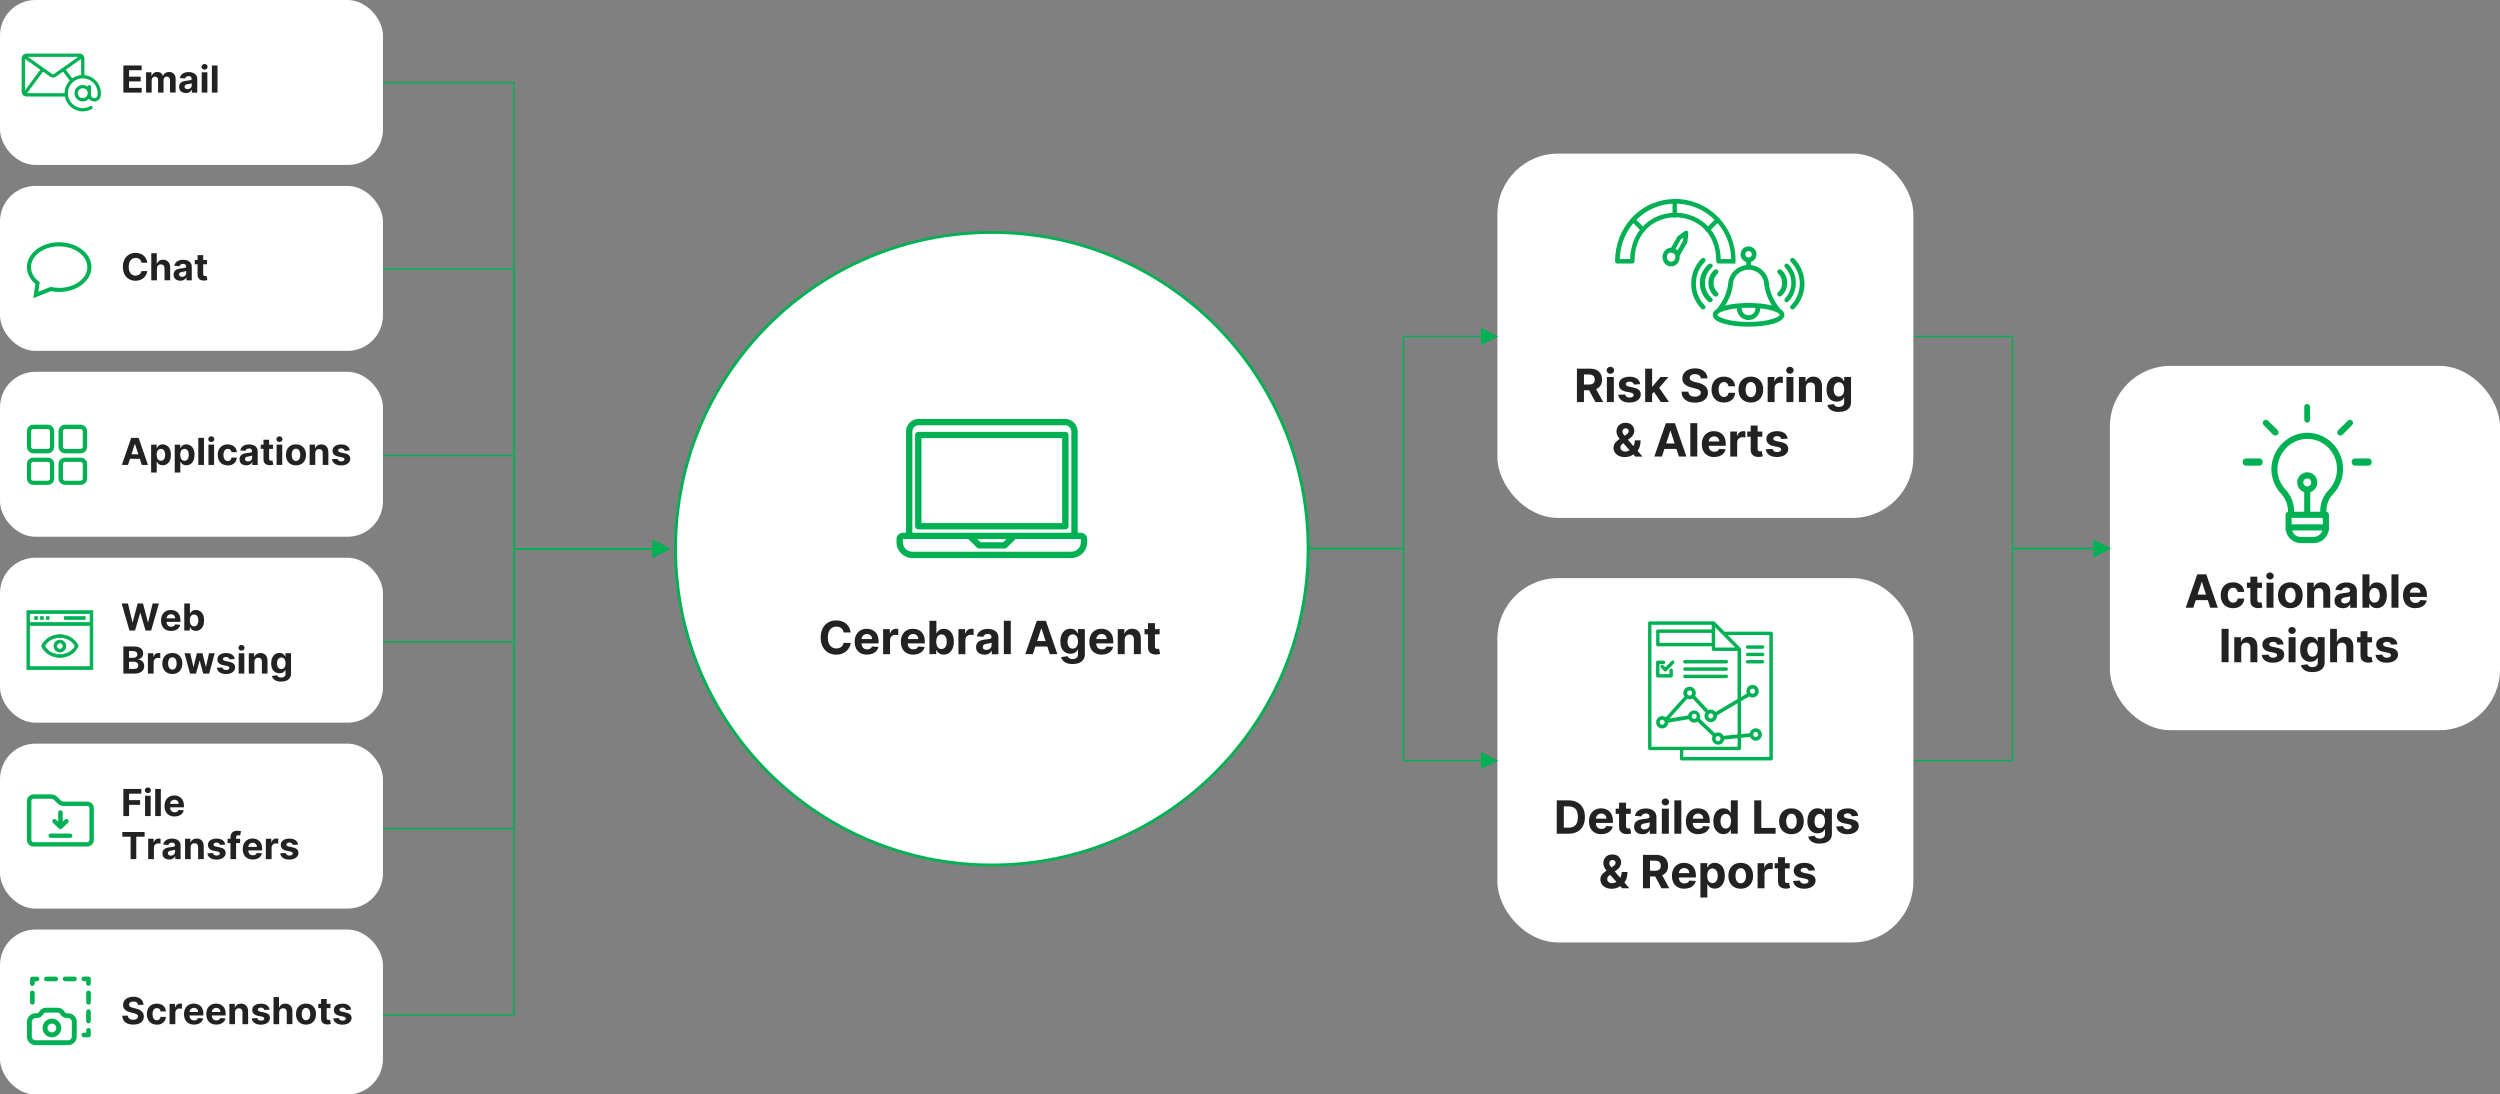
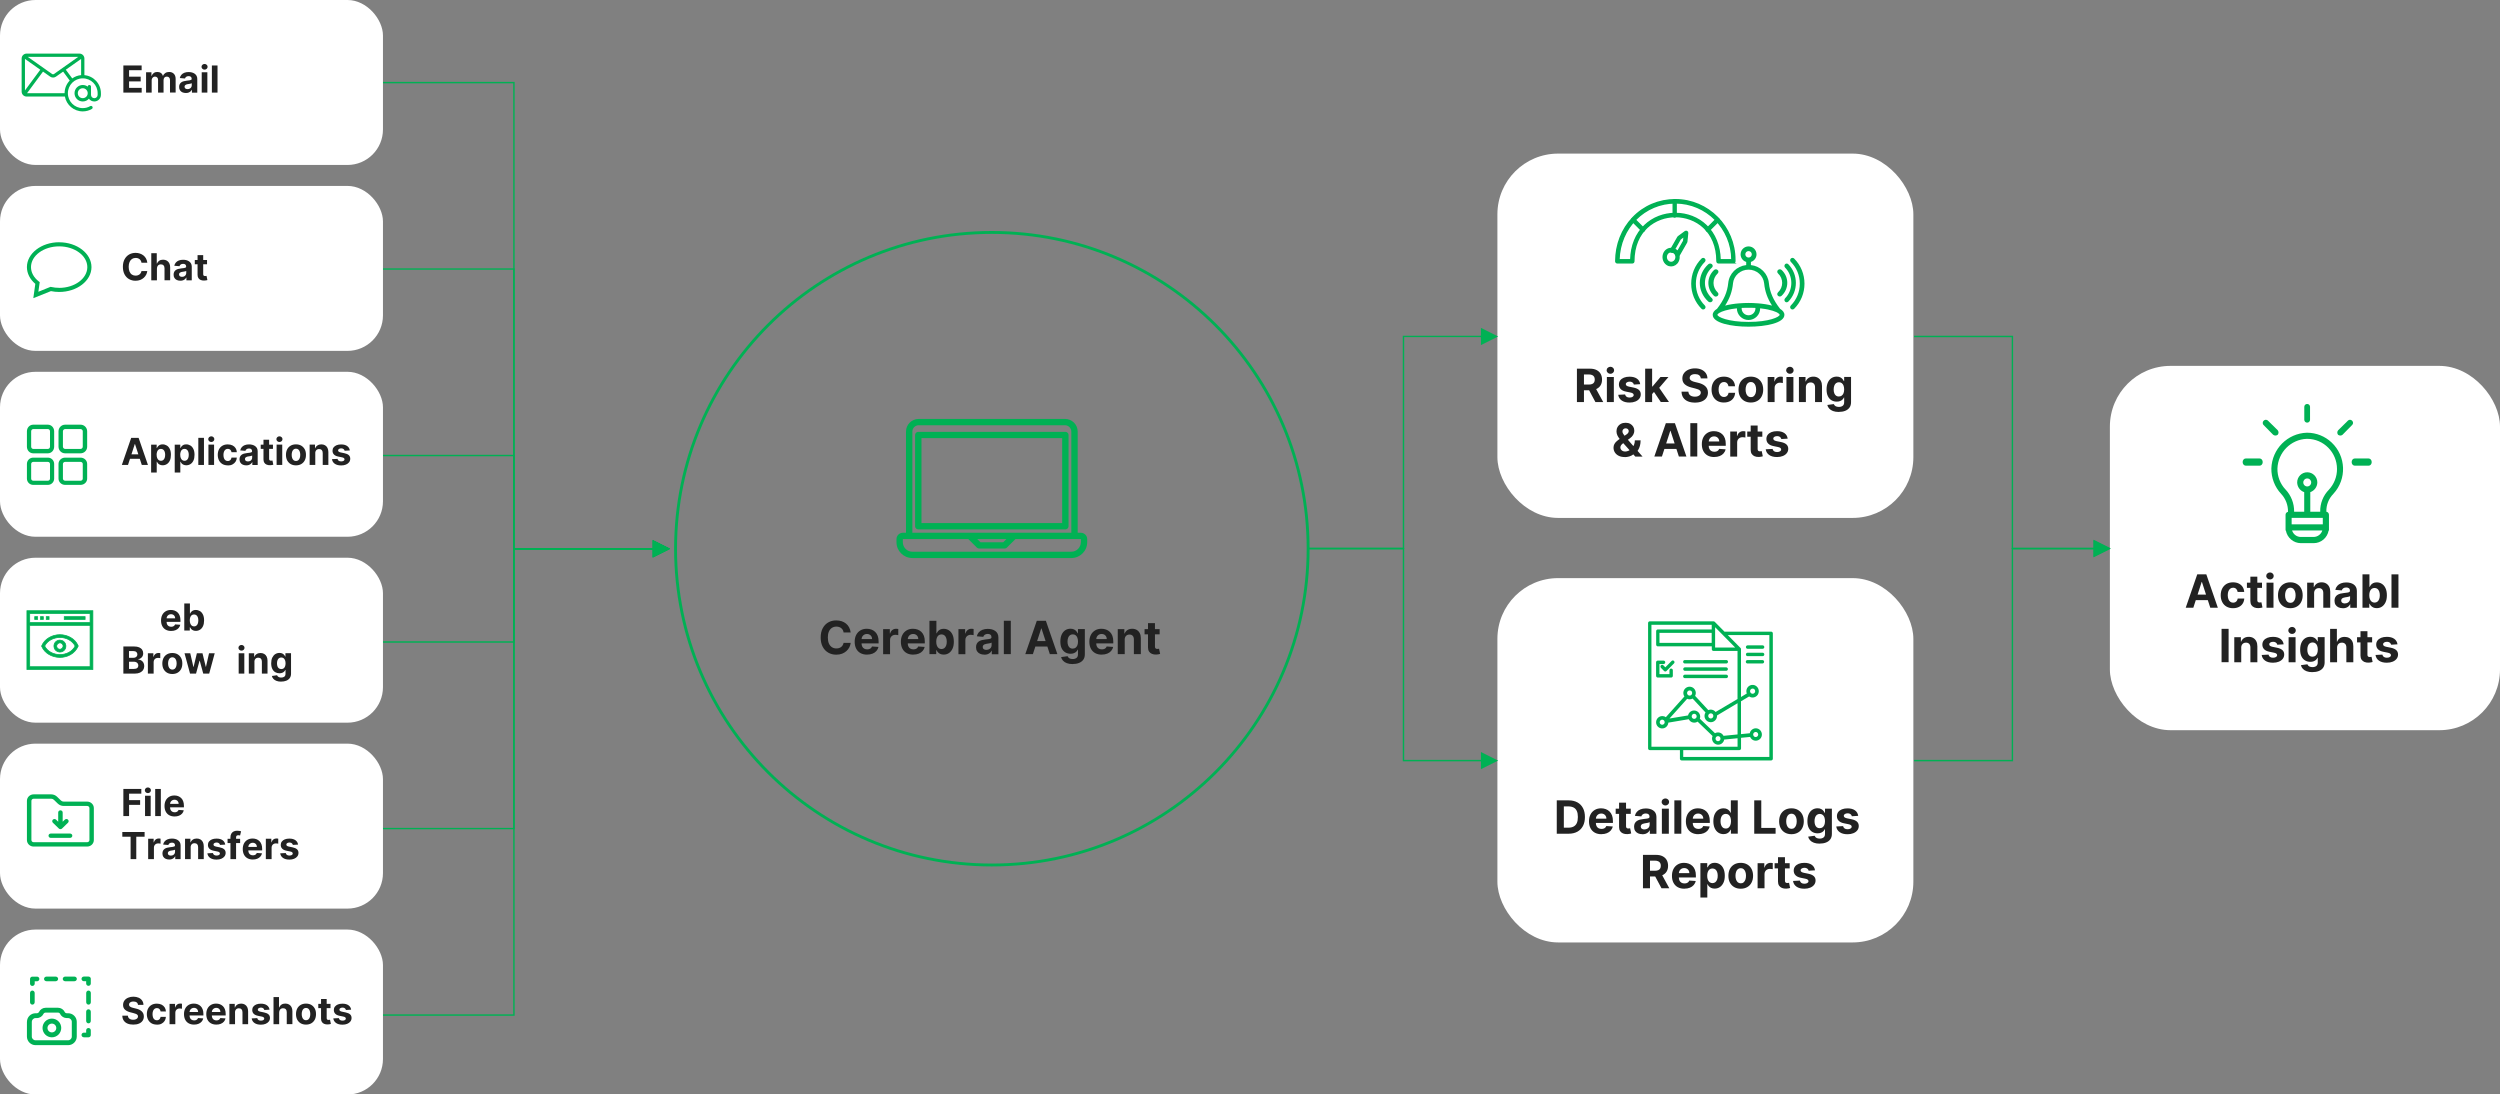
<svg xmlns="http://www.w3.org/2000/svg" id="Layer_1" viewBox="0 0 625 273.62">
  <rect x="0" y="0" width="625" height="273.62" fill="#808080" stroke="none" />
  <defs>
    <style>.cls-1{fill-rule:evenodd;}.cls-1,.cls-2{fill:#00b154;}.cls-3{fill:#fff;}.cls-4{stroke-width:.18px;}.cls-4,.cls-5,.cls-6{fill:none;stroke:#00b154;stroke-miterlimit:8;}.cls-5{stroke-width:.36px;}.cls-6{stroke-width:.72px;}.cls-7{fill:#222;}</style>
  </defs>
  <path class="cls-2" d="M163.2,135.08l4.3,2.15-4.3,2.15v-4.3ZM89.46,20.47h39.2v116.77l-.18-.18h35.43v.36h-35.61V20.65l.18.18h-39.02v-.36Z" />
  <path class="cls-2" d="M163.2,135.06l4.3,2.15-4.3,2.15v-4.3ZM89.46,67.08h39.2v70.13l-.18-.18h35.43v.36h-35.61v-70.13l.18.18h-39.02v-.36Z" />
  <path class="cls-2" d="M163.2,135.04l4.3,2.15-4.3,2.15v-4.3ZM89.46,113.7h39.2v23.5l-.18-.18h35.43v.36h-35.61v-23.5l.18.18h-39.02v-.36Z" />
  <path class="cls-2" d="M163.2,139.34l4.3-2.15-4.3-2.15v4.3ZM89.46,160.68h39.2v-23.5l-.18.18h35.43v-.36h-35.61v23.5l.18-.18h-39.02v.36Z" />
  <path class="cls-2" d="M163.2,139.34l4.3-2.15-4.3-2.15v4.3ZM89.46,207.32h39.2v-70.13l-.18.18h35.43v-.36h-35.61v70.13l.18-.18h-39.02v.36Z" />
  <path class="cls-2" d="M163.2,139.34l4.3-2.15-4.3-2.15v4.3ZM89.46,253.95h39.2v-116.77l-.18.18h35.43v-.36h-35.61v116.77l.18-.18h-39.02v.36Z" />
-   <circle class="cls-3" cx="247.96" cy="137.18" r="79.07" />
  <circle class="cls-6" cx="247.96" cy="137.18" r="79.07" />
  <rect class="cls-3" x="374.35" y="38.4" width="103.99" height="91.08" rx="15.18" ry="15.18" />
  <rect class="cls-3" x="374.35" y="144.53" width="103.99" height="91.08" rx="15.18" ry="15.18" />
  <rect class="cls-3" x="527.47" y="91.47" width="97.53" height="91.08" rx="15.18" ry="15.18" />
  <path class="cls-2" d="M523.38,134.93l4.3,2.15-4.3,2.15v-4.3ZM478.52,83.94h24.76v53.15l-.18-.18h21v.36h-21.18v-53.15l.18.18h-24.58v-.36Z" />
  <path class="cls-2" d="M523.38,139.34l4.3-2.15-4.3-2.15v4.3ZM478.52,190.33h24.76v-53.15l-.18.18h21v-.36h-21.18v53.15l.18-.18h-24.58v.36Z" />
  <path class="cls-2" d="M370.23,86.27l4.3-2.15-4.3-2.15v4.3ZM327.2,137.26h23.85v-53.15l-.18.18h20.08v-.36h-20.26v53.15l.18-.18h-23.67v.36Z" />
  <path class="cls-2" d="M370.23,188l4.3,2.15-4.3,2.15v-4.3ZM327.2,137h23.85v53.15l-.18-.18h20.08v.36h-20.26v-53.15l.18.18h-23.67v-.36Z" />
  <path class="cls-7" d="M212.68,158.12h-1.78c-.03-.23-.1-.44-.2-.62-.1-.18-.23-.33-.39-.46-.16-.13-.34-.23-.54-.29-.21-.07-.43-.1-.67-.1-.43,0-.81.11-1.13.32-.32.21-.57.52-.75.93s-.26.9-.26,1.48.09,1.09.27,1.5c.18.4.43.71.75.92.32.21.69.31,1.11.31.24,0,.46-.03.66-.09s.38-.15.54-.28c.16-.12.29-.27.39-.44.1-.17.18-.37.22-.59h1.78c-.05.39-.16.76-.34,1.11-.18.35-.43.67-.74.95-.31.28-.68.5-1.1.66s-.91.24-1.44.24c-.74,0-1.41-.17-1.99-.51-.59-.34-1.05-.82-1.39-1.46s-.51-1.41-.51-2.32.17-1.68.51-2.32.81-1.13,1.39-1.46c.59-.34,1.25-.5,1.98-.5.48,0,.93.07,1.35.2.41.14.78.33,1.1.59.32.26.58.58.78.95.2.37.33.8.39,1.29Z" />
  <path class="cls-7" d="M216.77,163.66c-.64,0-1.2-.13-1.66-.39s-.82-.63-1.07-1.12c-.25-.48-.37-1.05-.37-1.71s.12-1.21.37-1.7c.25-.49.6-.86,1.06-1.14s.99-.41,1.6-.41c.41,0,.8.07,1.16.2s.67.33.94.59c.27.26.48.59.63.99s.22.86.22,1.4v.48h-5.28v-1.08h3.65c0-.25-.05-.47-.16-.66-.11-.19-.26-.34-.45-.45-.19-.11-.41-.17-.67-.17s-.5.06-.7.18c-.2.12-.36.28-.47.48-.11.2-.17.43-.18.67v1.02c0,.31.06.58.17.8s.28.4.49.52c.21.12.46.18.75.18.19,0,.37-.03.53-.08.16-.05.3-.14.41-.24.11-.11.2-.24.26-.4l1.61.11c-.08.39-.25.72-.5,1.01-.25.29-.57.51-.97.67-.4.16-.85.24-1.37.24Z" />
  <path class="cls-7" d="M220.78,163.54v-6.26h1.68v1.09h.07c.11-.39.31-.68.57-.88.27-.2.58-.3.93-.3.09,0,.18,0,.28.02.1.01.19.03.26.04v1.54c-.08-.02-.19-.05-.34-.06-.14-.02-.28-.03-.4-.03-.26,0-.48.05-.68.17-.2.11-.36.26-.47.46-.12.2-.17.42-.17.68v3.54h-1.74Z" />
  <path class="cls-7" d="M228.32,163.66c-.64,0-1.2-.13-1.66-.39s-.82-.63-1.07-1.12c-.25-.48-.37-1.05-.37-1.71s.12-1.21.37-1.7c.25-.49.6-.86,1.06-1.14s.99-.41,1.6-.41c.41,0,.8.07,1.16.2s.67.33.94.59c.27.26.48.59.63.99s.22.86.22,1.4v.48h-5.28v-1.08h3.65c0-.25-.05-.47-.16-.66-.11-.19-.26-.34-.45-.45-.19-.11-.41-.17-.67-.17s-.5.06-.7.18c-.2.12-.36.28-.47.48-.11.2-.17.43-.18.67v1.02c0,.31.06.58.17.8s.28.4.49.52c.21.12.46.18.75.18.19,0,.37-.03.53-.08.16-.05.3-.14.41-.24.11-.11.2-.24.26-.4l1.61.11c-.08.39-.25.72-.5,1.01-.25.29-.57.51-.97.67-.4.16-.85.24-1.37.24Z" />
  <path class="cls-7" d="M232.36,163.54v-8.34h1.74v3.14h.05c.08-.17.19-.34.33-.52.15-.18.34-.32.57-.44.24-.12.53-.18.88-.18.46,0,.88.12,1.26.36.39.24.69.59.92,1.07s.35,1.07.35,1.79-.11,1.29-.34,1.77-.53.84-.91,1.09c-.38.25-.81.37-1.29.37-.34,0-.62-.06-.86-.17-.23-.11-.43-.25-.58-.42-.15-.17-.26-.34-.34-.52h-.08v1h-1.71ZM234.06,160.41c0,.37.05.7.15.97.1.28.25.49.45.65.2.15.43.23.71.23s.52-.08.72-.23c.2-.16.34-.37.45-.65s.15-.6.15-.96-.05-.68-.15-.95-.25-.49-.44-.64-.44-.23-.72-.23-.52.07-.72.22-.34.36-.45.64c-.1.27-.15.6-.15.97Z" />
  <path class="cls-7" d="M239.61,163.54v-6.26h1.68v1.09h.07c.11-.39.31-.68.57-.88.27-.2.58-.3.93-.3.09,0,.18,0,.28.02.1.01.19.03.26.04v1.54c-.08-.02-.19-.05-.34-.06-.14-.02-.28-.03-.4-.03-.26,0-.48.05-.68.17-.2.11-.36.26-.47.46-.12.2-.17.42-.17.68v3.54h-1.74Z" />
  <path class="cls-7" d="M246.09,163.66c-.4,0-.76-.07-1.07-.21-.31-.14-.56-.35-.74-.62-.18-.28-.27-.62-.27-1.03,0-.35.06-.64.19-.88.13-.24.3-.43.52-.57.22-.14.47-.25.75-.33.28-.07.58-.12.89-.15.36-.04.66-.07.88-.11.22-.03.38-.08.48-.15.1-.07.15-.17.15-.3v-.02c0-.26-.08-.46-.24-.6-.16-.14-.39-.21-.69-.21-.31,0-.56.07-.75.21-.18.14-.31.31-.37.52l-1.61-.13c.08-.38.24-.71.48-.99.24-.28.55-.49.93-.64.38-.15.82-.23,1.32-.23.35,0,.68.04,1,.12.32.08.6.21.85.38.25.17.45.39.59.66.14.27.22.59.22.96v4.22h-1.65v-.87h-.05c-.1.2-.23.37-.4.52-.17.15-.37.26-.61.35-.24.08-.51.12-.82.12ZM246.59,162.46c.26,0,.48-.05.68-.15.2-.1.35-.24.46-.41.11-.17.17-.37.17-.59v-.66c-.05.04-.13.07-.22.1-.09.03-.2.05-.32.08s-.23.04-.35.06c-.12.02-.22.03-.32.05-.2.03-.38.08-.53.14-.15.07-.27.15-.35.26s-.13.25-.13.41c0,.24.09.42.26.54s.39.19.66.19Z" />
  <path class="cls-7" d="M252.7,155.19v8.34h-1.74v-8.34h1.74Z" />
  <path class="cls-7" d="M258.21,163.54h-1.89l2.88-8.34h2.27l2.88,8.34h-1.89l-2.09-6.44h-.06l-2.09,6.44ZM258.1,160.26h4.47v1.38h-4.47v-1.38Z" />
  <path class="cls-7" d="M268.14,166.02c-.56,0-1.04-.08-1.44-.23-.4-.15-.72-.36-.96-.63-.24-.26-.39-.56-.46-.89l1.61-.22c.05.12.13.24.23.35s.25.2.42.26.39.1.64.1c.38,0,.69-.09.94-.28.25-.18.37-.49.37-.92v-1.14h-.07c-.08.17-.19.34-.34.49-.15.15-.35.28-.59.38-.24.1-.52.15-.86.15-.47,0-.9-.11-1.28-.33-.38-.22-.69-.55-.92-1.01-.23-.45-.34-1.02-.34-1.72s.12-1.3.35-1.78c.23-.48.54-.83.92-1.07.38-.24.81-.35,1.27-.35.35,0,.64.06.88.18.24.12.43.26.57.44.15.18.26.35.34.52h.07v-1.05h1.72v6.32c0,.53-.13.98-.39,1.34-.26.36-.62.63-1.08.81-.46.18-.99.27-1.59.27ZM268.18,162.15c.28,0,.52-.07.71-.21.19-.14.34-.34.45-.6.1-.26.16-.58.16-.94s-.05-.69-.15-.96c-.1-.27-.25-.48-.45-.63s-.43-.22-.71-.22-.53.08-.72.23c-.2.15-.34.37-.44.64s-.15.59-.15.94.05.67.15.94c.1.26.25.46.44.61.19.14.43.21.72.21Z" />
  <path class="cls-7" d="M275.44,163.66c-.64,0-1.2-.13-1.66-.39s-.82-.63-1.07-1.12c-.25-.48-.37-1.05-.37-1.71s.12-1.21.37-1.7c.25-.49.6-.86,1.06-1.14s.99-.41,1.6-.41c.41,0,.8.07,1.16.2s.67.33.94.59c.27.26.48.59.63.99s.22.86.22,1.4v.48h-5.28v-1.08h3.65c0-.25-.05-.47-.16-.66-.11-.19-.26-.34-.45-.45-.19-.11-.41-.17-.67-.17s-.5.06-.7.18c-.2.12-.36.28-.47.48-.11.2-.17.43-.18.67v1.02c0,.31.06.58.17.8s.28.4.49.52c.21.12.46.18.75.18.19,0,.37-.03.53-.08.16-.05.3-.14.41-.24.11-.11.2-.24.26-.4l1.61.11c-.08.39-.25.72-.5,1.01-.25.29-.57.51-.97.67-.4.16-.85.24-1.37.24Z" />
  <path class="cls-7" d="M281.18,159.92v3.62h-1.74v-6.26h1.65v1.1h.07c.14-.36.37-.65.7-.87.33-.21.72-.32,1.19-.32.43,0,.81.09,1.14.29s.57.46.75.81c.18.35.27.77.27,1.26v3.99h-1.74v-3.68c0-.38-.09-.68-.29-.9s-.47-.32-.82-.32c-.23,0-.44.05-.62.15-.18.1-.32.25-.42.44s-.15.42-.15.69Z" />
  <path class="cls-7" d="M289.91,157.28v1.3h-3.77v-1.3h3.77ZM287,155.78h1.74v5.84c0,.16.02.28.07.37.05.09.12.15.21.19.09.04.19.05.31.05.08,0,.16,0,.24-.02.08-.01.14-.03.19-.03l.27,1.29c-.09.03-.21.06-.37.1-.16.04-.35.06-.57.07-.42.02-.78-.04-1.1-.17-.31-.13-.56-.33-.73-.59-.17-.27-.26-.61-.26-1.02v-6.06Z" />
  <path class="cls-7" d="M394.23,100.51v-8.34h3.29c.63,0,1.17.11,1.62.34s.79.54,1.02.95c.23.41.35.89.35,1.44s-.12,1.03-.36,1.43c-.24.4-.59.7-1.04.91-.45.21-1,.32-1.64.32h-2.2v-1.42h1.92c.34,0,.62-.05.84-.14.22-.09.39-.23.5-.42.11-.18.16-.41.16-.69s-.05-.51-.16-.7-.28-.33-.5-.43c-.22-.1-.51-.15-.85-.15h-1.19v6.9h-1.76ZM398.73,96.71l2.07,3.8h-1.95l-2.03-3.8h1.9Z" />
  <path class="cls-7" d="M402.6,93.45c-.26,0-.48-.09-.66-.26-.18-.17-.28-.38-.28-.62s.09-.45.28-.62c.19-.17.4-.26.66-.26s.48.09.66.26c.18.17.27.38.27.62s-.09.45-.27.62c-.18.17-.4.26-.66.26ZM401.72,100.51v-6.26h1.74v6.26h-1.74Z" />
  <path class="cls-7" d="M410.05,96.04l-1.59.1c-.03-.14-.09-.26-.18-.37s-.21-.2-.35-.26c-.15-.07-.32-.1-.52-.1-.27,0-.5.06-.68.17-.18.11-.28.26-.28.45,0,.15.06.28.18.38.12.1.32.19.62.25l1.13.23c.61.12,1.06.33,1.36.6.3.28.45.64.45,1.09,0,.41-.12.77-.36,1.08-.24.31-.57.55-.99.72-.42.17-.9.26-1.44.26-.83,0-1.49-.17-1.98-.52-.49-.35-.78-.82-.86-1.42l1.71-.09c.05.25.18.44.37.58s.45.2.76.2.55-.06.74-.18c.19-.12.28-.27.28-.46,0-.16-.07-.29-.2-.39-.13-.1-.33-.18-.6-.23l-1.08-.22c-.61-.12-1.07-.33-1.36-.64-.3-.3-.45-.69-.45-1.15,0-.4.11-.75.33-1.04.22-.29.53-.51.92-.67.4-.16.86-.24,1.4-.24.79,0,1.41.17,1.87.5.46.33.72.79.8,1.37Z" />
  <path class="cls-7" d="M411.29,100.51v-8.34h1.74v8.34h-1.74ZM412.86,98.71v-2.08h.26l2-2.38h1.99l-2.69,3.15h-.41l-1.15,1.31ZM415.2,100.51l-1.84-2.73,1.16-1.23,2.72,3.95h-2.03Z" />
  <path class="cls-7" d="M425.19,94.57c-.03-.33-.17-.58-.42-.77s-.58-.27-1.01-.27c-.29,0-.53.04-.73.12-.2.08-.35.19-.45.33-.1.14-.16.3-.16.48,0,.15.03.28.1.39.07.11.17.21.29.29.12.08.26.15.42.21.16.06.33.11.51.15l.75.18c.36.08.7.19,1,.33.3.14.57.3.79.5s.4.43.52.7c.12.27.19.58.19.93,0,.51-.13.95-.39,1.33s-.63.66-1.11.87c-.48.2-1.06.31-1.74.31s-1.26-.1-1.76-.31c-.5-.21-.89-.51-1.17-.92-.28-.41-.42-.91-.44-1.51h1.71c.02.28.1.51.24.7.14.19.33.33.57.42s.51.14.82.14.56-.04.78-.13c.22-.09.39-.21.52-.36.12-.15.18-.33.18-.53,0-.19-.06-.34-.17-.47-.11-.13-.27-.24-.48-.33s-.47-.17-.77-.24l-.91-.23c-.7-.17-1.26-.44-1.67-.8s-.61-.85-.61-1.47c0-.51.13-.95.41-1.32.27-.38.65-.67,1.13-.88.48-.21,1.02-.32,1.63-.32s1.16.11,1.62.32c.46.21.82.51,1.08.88.26.38.39.82.4,1.31h-1.69Z" />
  <path class="cls-7" d="M430.97,100.63c-.64,0-1.19-.14-1.65-.41-.46-.27-.81-.65-1.06-1.14s-.37-1.05-.37-1.68.12-1.2.37-1.69c.25-.48.6-.86,1.06-1.14.46-.27,1.01-.41,1.64-.41.55,0,1.02.1,1.43.3.41.2.73.48.97.84.24.36.37.78.4,1.26h-1.64c-.05-.31-.17-.56-.36-.76-.2-.19-.45-.29-.77-.29-.27,0-.5.07-.7.22-.2.15-.36.36-.47.63-.11.28-.17.61-.17,1.01s.06.74.17,1.02.27.49.47.64c.2.15.44.22.7.22.2,0,.38-.04.54-.12s.29-.2.4-.36c.1-.16.17-.34.21-.56h1.64c-.03.48-.16.9-.39,1.26s-.55.65-.96.85c-.41.2-.89.31-1.45.31Z" />
  <path class="cls-7" d="M437.71,100.63c-.63,0-1.18-.14-1.64-.41-.46-.27-.82-.65-1.07-1.13-.25-.48-.37-1.05-.37-1.69s.12-1.21.37-1.7c.25-.48.61-.86,1.07-1.13.46-.27,1.01-.41,1.64-.41s1.18.14,1.64.41c.46.27.82.65,1.07,1.13.25.49.38,1.05.38,1.7s-.13,1.2-.38,1.69c-.25.49-.6.86-1.07,1.13-.46.27-1.01.41-1.64.41ZM437.72,99.29c.29,0,.53-.08.72-.25.19-.16.34-.39.44-.67s.15-.61.15-.97-.05-.69-.15-.97c-.1-.29-.25-.51-.44-.68-.19-.17-.43-.25-.72-.25s-.53.08-.73.25c-.2.17-.35.39-.44.68-.1.29-.15.61-.15.97s.05.69.15.97.25.51.44.67c.2.16.44.25.73.25Z" />
  <path class="cls-7" d="M441.92,100.51v-6.26h1.68v1.09h.07c.11-.39.31-.68.57-.88.27-.2.58-.3.93-.3.09,0,.18,0,.28.02.1.01.19.03.26.04v1.54c-.08-.02-.19-.05-.34-.06-.14-.02-.28-.03-.4-.03-.26,0-.48.05-.68.17-.2.11-.36.26-.47.46-.12.2-.17.42-.17.68v3.54h-1.74Z" />
  <path class="cls-7" d="M447.48,93.45c-.26,0-.48-.09-.66-.26-.18-.17-.28-.38-.28-.62s.09-.45.28-.62c.19-.17.4-.26.66-.26s.48.09.66.26c.18.17.27.38.27.62s-.09.45-.27.62c-.18.17-.4.26-.66.26ZM446.61,100.51v-6.26h1.74v6.26h-1.74Z" />
  <path class="cls-7" d="M451.47,96.89v3.62h-1.74v-6.26h1.65v1.1h.07c.14-.36.37-.65.7-.87.33-.21.72-.32,1.19-.32.43,0,.81.09,1.14.29s.57.46.75.81c.18.35.27.77.27,1.26v3.99h-1.74v-3.68c0-.38-.09-.68-.29-.9s-.47-.32-.82-.32c-.23,0-.44.05-.62.15-.18.1-.32.25-.42.44s-.15.42-.15.69Z" />
  <path class="cls-7" d="M459.69,102.99c-.56,0-1.04-.08-1.44-.23-.4-.15-.72-.36-.96-.63-.24-.26-.39-.56-.46-.89l1.61-.22c.05.12.13.24.23.35s.25.2.42.26.39.1.64.1c.38,0,.69-.09.94-.28.25-.18.37-.49.37-.92v-1.14h-.07c-.08.17-.19.34-.34.49-.15.15-.35.28-.59.38-.24.1-.52.15-.86.15-.47,0-.9-.11-1.28-.33-.38-.22-.69-.55-.92-1.01-.23-.45-.34-1.02-.34-1.72s.12-1.3.35-1.78c.23-.48.54-.83.92-1.07.38-.24.81-.35,1.27-.35.35,0,.64.06.88.18.24.12.43.26.57.44.15.18.26.35.34.52h.07v-1.05h1.72v6.32c0,.53-.13.98-.39,1.34-.26.36-.62.63-1.08.81-.46.18-.99.27-1.59.27ZM459.72,99.12c.28,0,.52-.07.71-.21.19-.14.34-.34.45-.6.1-.26.16-.58.16-.94s-.05-.69-.15-.96c-.1-.27-.25-.48-.45-.63s-.43-.22-.71-.22-.53.08-.72.23c-.2.15-.34.37-.44.64s-.15.59-.15.94.05.67.15.94c.1.26.25.46.44.61.19.14.43.21.72.21Z" />
  <path class="cls-7" d="M406.17,114.26c-.58,0-1.07-.1-1.49-.31-.42-.21-.74-.49-.96-.84s-.34-.75-.34-1.19c0-.33.07-.62.2-.87.13-.25.31-.49.55-.7.23-.21.51-.43.82-.64l1.62-1.06c.21-.13.36-.27.46-.42s.15-.31.15-.48-.07-.32-.2-.46-.32-.21-.57-.21c-.16,0-.3.04-.42.11-.12.07-.21.17-.28.28-.07.12-.1.24-.1.39,0,.17.05.35.15.53.1.18.23.37.39.57s.34.42.53.65l3.96,4.54h-1.81l-3.3-3.68c-.22-.25-.43-.51-.65-.78-.22-.27-.4-.56-.54-.86-.14-.31-.22-.64-.22-1,0-.4.09-.77.28-1.09.19-.32.45-.58.8-.77.34-.19.74-.28,1.2-.28s.83.09,1.16.27c.32.18.57.42.75.72s.26.62.26.98c0,.39-.1.75-.29,1.07-.19.32-.47.61-.82.86l-1.7,1.23c-.23.17-.4.34-.51.52-.11.18-.16.34-.16.5,0,.2.05.38.15.53s.24.28.42.37.39.14.63.14c.29,0,.58-.07.87-.2.29-.13.55-.33.78-.57.24-.25.42-.54.56-.89.14-.34.21-.72.21-1.14h1.44c0,.51-.06.97-.17,1.38-.11.41-.27.76-.46,1.07-.2.3-.42.55-.68.74-.08.05-.16.1-.24.15-.08.05-.15.1-.24.15-.31.25-.66.43-1.04.54-.38.11-.76.17-1.13.17Z" />
  <path class="cls-7" d="M415.47,114.14h-1.89l2.88-8.34h2.27l2.88,8.34h-1.89l-2.09-6.44h-.06l-2.09,6.44ZM415.35,110.86h4.47v1.38h-4.47v-1.38Z" />
  <path class="cls-7" d="M424.32,105.79v8.34h-1.74v-8.34h1.74Z" />
  <path class="cls-7" d="M428.56,114.26c-.64,0-1.2-.13-1.66-.39s-.82-.63-1.07-1.12c-.25-.48-.37-1.05-.37-1.71s.12-1.21.37-1.7c.25-.49.6-.86,1.06-1.14s.99-.41,1.6-.41c.41,0,.8.07,1.16.2s.67.33.94.59c.27.26.48.59.63.99s.22.86.22,1.4v.48h-5.28v-1.08h3.65c0-.25-.05-.47-.16-.66-.11-.19-.26-.34-.45-.45-.19-.11-.41-.17-.67-.17s-.5.06-.7.18c-.2.12-.36.28-.47.48-.11.2-.17.43-.18.67v1.02c0,.31.06.58.17.8s.28.4.49.52c.21.12.46.18.75.18.19,0,.37-.03.53-.08.16-.05.3-.14.41-.24.11-.11.2-.24.26-.4l1.61.11c-.08.39-.25.72-.5,1.01-.25.29-.57.51-.97.67-.4.16-.85.24-1.37.24Z" />
  <path class="cls-7" d="M432.56,114.14v-6.26h1.68v1.09h.07c.11-.39.31-.68.57-.88.27-.2.58-.3.93-.3.09,0,.18,0,.28.02.1.01.19.03.26.04v1.54c-.08-.02-.19-.05-.34-.06-.14-.02-.28-.03-.4-.03-.26,0-.48.05-.68.17-.2.11-.36.26-.47.46-.12.2-.17.42-.17.68v3.54h-1.74Z" />
  <path class="cls-7" d="M440.58,107.88v1.3h-3.77v-1.3h3.77ZM437.67,106.38h1.74v5.84c0,.16.02.28.07.37.05.09.12.15.21.19.09.04.19.05.31.05.08,0,.16,0,.24-.02.08-.01.14-.03.19-.03l.27,1.29c-.09.03-.21.06-.37.1-.16.04-.35.06-.57.07-.42.02-.78-.04-1.1-.17-.31-.13-.56-.33-.73-.59-.17-.27-.26-.61-.26-1.02v-6.06Z" />
  <path class="cls-7" d="M446.92,109.66l-1.59.1c-.03-.14-.09-.26-.18-.37s-.21-.2-.35-.26c-.15-.07-.32-.1-.52-.1-.27,0-.5.06-.68.17-.18.11-.28.26-.28.45,0,.15.06.28.18.38.12.1.32.19.62.25l1.13.23c.61.12,1.06.33,1.36.6.3.28.45.64.45,1.09,0,.41-.12.77-.36,1.08-.24.31-.57.55-.99.72-.42.17-.9.26-1.44.26-.83,0-1.49-.17-1.98-.52-.49-.35-.78-.82-.86-1.42l1.71-.09c.05.25.18.44.37.58s.45.2.76.2.55-.06.74-.18c.19-.12.28-.27.28-.46,0-.16-.07-.29-.2-.39-.13-.1-.33-.18-.6-.23l-1.08-.22c-.61-.12-1.07-.33-1.36-.64-.3-.3-.45-.69-.45-1.15,0-.4.11-.75.33-1.04.22-.29.53-.51.92-.67.4-.16.86-.24,1.4-.24.79,0,1.41.17,1.87.5.46.33.72.79.8,1.37Z" />
  <path class="cls-7" d="M392.15,208.43h-2.96v-8.34h2.98c.84,0,1.56.17,2.17.5.61.33,1.07.81,1.4,1.43.33.62.49,1.37.49,2.23s-.16,1.62-.49,2.24c-.33.62-.8,1.1-1.41,1.44-.61.33-1.34.5-2.19.5ZM390.95,206.92h1.12c.52,0,.96-.09,1.32-.28.36-.19.63-.48.81-.87.18-.39.27-.9.27-1.52s-.09-1.12-.27-1.51c-.18-.39-.45-.68-.8-.86s-.79-.28-1.32-.28h-1.12v5.32Z" />
  <path class="cls-7" d="M400.35,208.55c-.64,0-1.2-.13-1.66-.39s-.82-.63-1.07-1.12c-.25-.48-.37-1.05-.37-1.71s.12-1.21.37-1.7c.25-.49.6-.86,1.06-1.14s.99-.41,1.6-.41c.41,0,.8.07,1.16.2s.67.33.94.59c.27.26.48.59.63.99s.22.86.22,1.4v.48h-5.28v-1.08h3.65c0-.25-.05-.47-.16-.66-.11-.19-.26-.34-.45-.45-.19-.11-.41-.17-.67-.17s-.5.06-.7.18c-.2.12-.36.28-.47.48-.11.2-.17.43-.18.67v1.02c0,.31.06.58.17.8s.28.4.49.52c.21.12.46.18.75.18.19,0,.37-.03.53-.08.16-.05.3-.14.41-.24.11-.11.2-.24.26-.4l1.61.11c-.08.39-.25.72-.5,1.01-.25.29-.57.51-.97.67-.4.16-.85.24-1.37.24Z" />
  <path class="cls-7" d="M407.69,202.17v1.3h-3.77v-1.3h3.77ZM404.77,200.67h1.74v5.84c0,.16.02.28.07.37.05.09.12.15.21.19.09.04.19.05.31.05.08,0,.16,0,.24-.02.08-.01.14-.03.19-.03l.27,1.29c-.09.03-.21.06-.37.1-.16.04-.35.06-.57.07-.42.02-.78-.04-1.1-.17-.31-.13-.56-.33-.73-.59-.17-.27-.26-.61-.26-1.02v-6.06Z" />
  <path class="cls-7" d="M410.6,208.55c-.4,0-.76-.07-1.07-.21-.31-.14-.56-.35-.74-.62-.18-.28-.27-.62-.27-1.03,0-.35.06-.64.19-.88.13-.24.3-.43.52-.57.22-.14.47-.25.75-.33.28-.07.58-.12.89-.15.36-.04.66-.07.88-.11.22-.03.38-.08.48-.15.1-.07.15-.17.15-.3v-.02c0-.26-.08-.46-.24-.6-.16-.14-.39-.21-.69-.21-.31,0-.56.07-.75.21-.18.14-.31.31-.37.52l-1.61-.13c.08-.38.24-.71.48-.99.24-.28.55-.49.93-.64.38-.15.82-.23,1.32-.23.35,0,.68.04,1,.12.32.08.6.21.85.38.25.17.45.39.59.66.14.27.22.59.22.96v4.22h-1.65v-.87h-.05c-.1.2-.23.37-.4.52-.17.15-.37.26-.61.35-.24.08-.51.12-.82.12ZM411.1,207.35c.26,0,.48-.05.68-.15.2-.1.35-.24.46-.41.11-.17.17-.37.17-.59v-.66c-.05.04-.13.07-.22.1-.09.03-.2.05-.32.08s-.23.04-.35.06c-.12.02-.22.03-.32.05-.2.03-.38.08-.53.14-.15.07-.27.15-.35.26s-.13.25-.13.41c0,.24.09.42.26.54s.39.19.66.19Z" />
  <path class="cls-7" d="M416.35,201.37c-.26,0-.48-.09-.66-.26-.18-.17-.28-.38-.28-.62s.09-.45.28-.62c.19-.17.4-.26.66-.26s.48.09.66.26c.18.17.27.38.27.62s-.09.45-.27.62c-.18.17-.4.26-.66.26ZM415.47,208.43v-6.26h1.74v6.26h-1.74Z" />
  <path class="cls-7" d="M420.33,200.09v8.34h-1.74v-8.34h1.74Z" />
  <path class="cls-7" d="M424.57,208.55c-.64,0-1.2-.13-1.66-.39s-.82-.63-1.07-1.12c-.25-.48-.37-1.05-.37-1.71s.12-1.21.37-1.7c.25-.49.6-.86,1.06-1.14s.99-.41,1.6-.41c.41,0,.8.07,1.16.2s.67.33.94.59c.27.26.48.59.63.99s.22.86.22,1.4v.48h-5.28v-1.08h3.65c0-.25-.05-.47-.16-.66-.11-.19-.26-.34-.45-.45-.19-.11-.41-.17-.67-.17s-.5.06-.7.18c-.2.12-.36.28-.47.48-.11.2-.17.43-.18.67v1.02c0,.31.06.58.17.8s.28.4.49.52c.21.12.46.18.75.18.19,0,.37-.03.53-.08.16-.05.3-.14.41-.24.11-.11.2-.24.26-.4l1.61.11c-.08.39-.25.72-.5,1.01-.25.29-.57.51-.97.67-.4.16-.85.24-1.37.24Z" />
  <path class="cls-7" d="M430.88,208.53c-.48,0-.91-.12-1.29-.37-.38-.25-.69-.61-.91-1.09s-.34-1.07-.34-1.77.12-1.31.35-1.79c.23-.48.54-.83.92-1.07.38-.24.81-.36,1.27-.36.35,0,.64.06.88.18.24.12.43.26.57.44.15.18.26.35.33.52h.05v-3.14h1.73v8.34h-1.71v-1h-.07c-.08.17-.2.35-.34.52-.15.17-.34.31-.57.42-.24.11-.52.17-.86.17ZM431.43,207.15c.28,0,.52-.08.71-.23.19-.15.34-.37.45-.65.1-.28.16-.6.16-.97s-.05-.7-.15-.97c-.1-.27-.25-.49-.45-.64s-.43-.22-.71-.22-.53.08-.72.23c-.2.15-.34.37-.44.64s-.15.59-.15.95.05.69.15.96c.1.28.25.5.44.65.19.16.43.23.72.23Z" />
  <path class="cls-7" d="M438.56,208.43v-8.34h1.76v6.89h3.58v1.45h-5.34Z" />
  <path class="cls-7" d="M447.86,208.55c-.63,0-1.18-.14-1.64-.41-.46-.27-.82-.65-1.07-1.13-.25-.48-.37-1.05-.37-1.69s.12-1.21.37-1.7c.25-.48.61-.86,1.07-1.13.46-.27,1.01-.41,1.64-.41s1.18.14,1.64.41c.46.27.82.65,1.07,1.13.25.49.38,1.05.38,1.7s-.13,1.2-.38,1.69c-.25.49-.6.86-1.07,1.13-.46.27-1.01.41-1.64.41ZM447.87,207.21c.29,0,.53-.08.72-.25.19-.16.34-.39.44-.67s.15-.61.15-.97-.05-.69-.15-.97c-.1-.29-.25-.51-.44-.68-.19-.17-.43-.25-.72-.25s-.53.08-.73.25c-.2.17-.35.39-.44.68-.1.29-.15.61-.15.97s.05.69.15.97.25.51.44.67c.2.16.44.25.73.25Z" />
  <path class="cls-7" d="M454.9,210.91c-.56,0-1.04-.08-1.44-.23-.4-.15-.72-.36-.96-.63-.24-.26-.39-.56-.46-.89l1.61-.22c.05.12.13.24.23.35s.25.2.42.26.39.1.64.1c.38,0,.69-.09.94-.28.25-.18.37-.49.37-.92v-1.14h-.07c-.08.17-.19.34-.34.49-.15.15-.35.28-.59.38-.24.1-.52.15-.86.15-.47,0-.9-.11-1.28-.33-.38-.22-.69-.55-.92-1.01-.23-.45-.34-1.02-.34-1.72s.12-1.3.35-1.78c.23-.48.54-.83.92-1.07.38-.24.81-.35,1.27-.35.35,0,.64.06.88.18.24.12.43.26.57.44.15.18.26.35.34.52h.07v-1.05h1.72v6.32c0,.53-.13.98-.39,1.34-.26.36-.62.63-1.08.81-.46.18-.99.27-1.59.27ZM454.93,207.04c.28,0,.52-.07.71-.21.19-.14.34-.34.45-.6.1-.26.16-.58.16-.94s-.05-.69-.15-.96c-.1-.27-.25-.48-.45-.63s-.43-.22-.71-.22-.53.08-.72.23c-.2.15-.34.37-.44.64s-.15.59-.15.94.05.67.15.94c.1.26.25.46.44.61.19.14.43.21.72.21Z" />
  <path class="cls-7" d="M464.55,203.96l-1.59.1c-.03-.14-.09-.26-.18-.37s-.21-.2-.35-.26c-.15-.07-.32-.1-.52-.1-.27,0-.5.06-.68.17-.18.11-.28.26-.28.45,0,.15.06.28.18.38.12.1.32.19.62.25l1.13.23c.61.12,1.06.33,1.36.6.3.28.45.64.45,1.09,0,.41-.12.77-.36,1.08-.24.31-.57.55-.99.72-.42.17-.9.26-1.44.26-.83,0-1.49-.17-1.98-.52-.49-.35-.78-.82-.86-1.42l1.71-.09c.05.25.18.44.37.58s.45.2.76.2.55-.06.74-.18c.19-.12.28-.27.28-.46,0-.16-.07-.29-.2-.39-.13-.1-.33-.18-.6-.23l-1.08-.22c-.61-.12-1.07-.33-1.36-.64-.3-.3-.45-.69-.45-1.15,0-.4.11-.75.33-1.04.22-.29.53-.51.92-.67.4-.16.86-.24,1.4-.24.79,0,1.41.17,1.87.5.46.33.72.79.8,1.37Z" />
-   <path class="cls-7" d="M402.88,222.18c-.58,0-1.07-.1-1.49-.31-.42-.21-.74-.49-.96-.84s-.34-.75-.34-1.19c0-.33.07-.62.2-.87.13-.25.31-.49.55-.7.23-.21.51-.43.82-.64l1.62-1.06c.21-.13.36-.27.46-.42s.15-.31.15-.48-.07-.32-.2-.46-.32-.21-.57-.21c-.16,0-.3.04-.42.11-.12.07-.21.17-.28.28-.07.12-.1.24-.1.39,0,.17.05.35.15.53.1.18.23.37.39.57s.34.42.53.65l3.96,4.54h-1.81l-3.3-3.68c-.22-.25-.43-.51-.65-.78-.22-.27-.4-.56-.54-.86-.14-.31-.22-.64-.22-1,0-.4.09-.77.28-1.09.19-.32.45-.58.8-.77.34-.19.74-.28,1.2-.28s.83.09,1.16.27c.32.18.57.42.75.72s.26.62.26.98c0,.39-.1.75-.29,1.07-.19.32-.47.61-.82.86l-1.7,1.23c-.23.17-.4.34-.51.52-.11.18-.16.34-.16.5,0,.2.05.38.15.53s.24.28.42.37.39.14.63.14c.29,0,.58-.07.87-.2.29-.13.55-.33.78-.57.24-.25.42-.54.56-.89.14-.34.21-.72.21-1.14h1.44c0,.51-.06.97-.17,1.38-.11.41-.27.76-.46,1.07-.2.3-.42.55-.68.74-.08.05-.16.1-.24.15-.08.05-.15.1-.24.15-.31.25-.66.43-1.04.54-.38.11-.76.17-1.13.17Z" />
  <path class="cls-7" d="M410.74,222.06v-8.34h3.29c.63,0,1.17.11,1.62.34s.79.54,1.02.95c.23.41.35.89.35,1.44s-.12,1.03-.36,1.43c-.24.4-.59.7-1.04.91-.45.21-1,.32-1.64.32h-2.2v-1.42h1.92c.34,0,.62-.05.84-.14.22-.09.39-.23.5-.42.11-.18.16-.41.16-.69s-.05-.51-.16-.7-.28-.33-.5-.43c-.22-.1-.51-.15-.85-.15h-1.19v6.9h-1.76ZM415.25,218.26l2.07,3.8h-1.95l-2.03-3.8h1.9Z" />
  <path class="cls-7" d="M421.09,222.18c-.64,0-1.2-.13-1.66-.39s-.82-.63-1.07-1.12c-.25-.48-.37-1.05-.37-1.71s.12-1.21.37-1.7c.25-.49.6-.86,1.06-1.14s.99-.41,1.6-.41c.41,0,.8.07,1.16.2s.67.33.94.59c.27.26.48.59.63.99s.22.86.22,1.4v.48h-5.28v-1.08h3.65c0-.25-.05-.47-.16-.66-.11-.19-.26-.34-.45-.45-.19-.11-.41-.17-.67-.17s-.5.06-.7.18c-.2.12-.36.28-.47.48-.11.2-.17.43-.18.67v1.02c0,.31.06.58.17.8s.28.4.49.52c.21.12.46.18.75.18.19,0,.37-.03.53-.08.16-.05.3-.14.41-.24.11-.11.2-.24.26-.4l1.61.11c-.08.39-.25.72-.5,1.01-.25.29-.57.51-.97.67-.4.16-.85.24-1.37.24Z" />
  <path class="cls-7" d="M425.1,224.4v-8.61h1.71v1.05h.08c.08-.17.19-.34.33-.52.15-.18.34-.32.57-.44.24-.12.53-.18.88-.18.46,0,.88.12,1.26.36.39.24.69.59.92,1.07s.35,1.07.35,1.79-.11,1.29-.34,1.77-.53.84-.91,1.09c-.38.25-.81.37-1.29.37-.34,0-.62-.06-.86-.17-.23-.11-.43-.25-.58-.42-.15-.17-.26-.34-.34-.52h-.05v3.35h-1.74ZM426.8,218.93c0,.37.05.7.15.97.1.28.25.49.45.65.2.15.43.23.71.23s.52-.08.72-.23c.2-.16.34-.37.45-.65s.15-.6.15-.96-.05-.68-.15-.95-.25-.49-.44-.64c-.2-.15-.44-.23-.72-.23s-.52.07-.72.22c-.19.15-.34.36-.45.64-.1.27-.15.6-.15.97Z" />
  <path class="cls-7" d="M435.18,222.18c-.63,0-1.18-.14-1.64-.41-.46-.27-.82-.65-1.07-1.13-.25-.48-.37-1.05-.37-1.69s.12-1.21.37-1.7c.25-.48.61-.86,1.07-1.13.46-.27,1.01-.41,1.64-.41s1.18.14,1.64.41c.46.27.82.65,1.07,1.13.25.49.38,1.05.38,1.7s-.13,1.2-.38,1.69c-.25.49-.6.86-1.07,1.13-.46.27-1.01.41-1.64.41ZM435.19,220.83c.29,0,.53-.08.72-.25.19-.16.34-.39.44-.67s.15-.61.15-.97-.05-.69-.15-.97c-.1-.29-.25-.51-.44-.68-.19-.17-.43-.25-.72-.25s-.53.08-.73.25c-.2.17-.35.39-.44.68-.1.29-.15.61-.15.97s.05.69.15.97.25.51.44.67c.2.16.44.25.73.25Z" />
  <path class="cls-7" d="M439.4,222.06v-6.26h1.68v1.09h.07c.11-.39.31-.68.57-.88.27-.2.58-.3.93-.3.09,0,.18,0,.28.02.1.01.19.03.26.04v1.54c-.08-.02-.19-.05-.34-.06-.14-.02-.28-.03-.4-.03-.26,0-.48.05-.68.17-.2.11-.36.26-.47.46-.12.2-.17.42-.17.68v3.54h-1.74Z" />
  <path class="cls-7" d="M447.42,215.8v1.3h-3.77v-1.3h3.77ZM444.5,214.3h1.74v5.84c0,.16.02.28.07.37.05.09.12.15.21.19.09.04.19.05.31.05.08,0,.16,0,.24-.02.08-.01.14-.03.19-.03l.27,1.29c-.09.03-.21.06-.37.1-.16.04-.35.06-.57.07-.42.02-.78-.04-1.1-.17-.31-.13-.56-.33-.73-.59-.17-.27-.26-.61-.26-1.02v-6.06Z" />
  <path class="cls-7" d="M453.75,217.58l-1.59.1c-.03-.14-.09-.26-.18-.37s-.21-.2-.35-.26c-.15-.07-.32-.1-.52-.1-.27,0-.5.06-.68.17-.18.11-.28.26-.28.45,0,.15.06.28.18.38.12.1.32.19.62.25l1.13.23c.61.12,1.06.33,1.36.6.3.28.45.64.45,1.09,0,.41-.12.77-.36,1.08-.24.31-.57.55-.99.72-.42.17-.9.26-1.44.26-.83,0-1.49-.17-1.98-.52-.49-.35-.78-.82-.86-1.42l1.71-.09c.05.25.18.44.37.58s.45.2.76.2.55-.06.74-.18c.19-.12.28-.27.28-.46,0-.16-.07-.29-.2-.39-.13-.1-.33-.18-.6-.23l-1.08-.22c-.61-.12-1.07-.33-1.36-.64-.3-.3-.45-.69-.45-1.15,0-.4.11-.75.33-1.04.22-.29.53-.51.92-.67.4-.16.86-.24,1.4-.24.79,0,1.41.17,1.87.5.46.33.72.79.8,1.37Z" />
  <path class="cls-7" d="M548.32,151.93h-1.89l2.88-8.34h2.27l2.88,8.34h-1.89l-2.09-6.44h-.06l-2.09,6.44ZM548.2,148.65h4.47v1.38h-4.47v-1.38Z" />
  <path class="cls-7" d="M558.26,152.05c-.64,0-1.19-.14-1.65-.41-.46-.27-.81-.65-1.06-1.14s-.37-1.05-.37-1.68.12-1.2.37-1.69c.25-.48.6-.86,1.06-1.14.46-.27,1.01-.41,1.64-.41.55,0,1.02.1,1.43.3.41.2.73.48.97.84.24.36.37.78.4,1.26h-1.64c-.05-.31-.17-.56-.36-.76-.2-.19-.45-.29-.77-.29-.27,0-.5.07-.7.22-.2.15-.36.36-.47.63-.11.28-.17.61-.17,1.01s.06.74.17,1.02.27.49.47.64c.2.15.44.22.7.22.2,0,.38-.04.54-.12s.29-.2.4-.36c.1-.16.17-.34.21-.56h1.64c-.03.48-.16.9-.39,1.26s-.55.65-.96.85c-.41.2-.89.31-1.45.31Z" />
  <path class="cls-7" d="M565.5,145.67v1.3h-3.77v-1.3h3.77ZM562.59,144.17h1.74v5.84c0,.16.02.28.07.37.05.09.12.15.21.19.09.04.19.05.31.05.08,0,.16,0,.24-.02.08-.01.14-.03.19-.03l.27,1.29c-.09.03-.21.06-.37.1-.16.04-.35.06-.57.07-.42.02-.78-.04-1.1-.17-.31-.13-.56-.33-.73-.59-.17-.27-.26-.61-.26-1.02v-6.06Z" />
  <path class="cls-7" d="M567.5,144.87c-.26,0-.48-.09-.66-.26-.18-.17-.28-.38-.28-.62s.09-.45.28-.62c.19-.17.4-.26.66-.26s.48.09.66.26c.18.17.27.38.27.62s-.09.45-.27.62c-.18.17-.4.26-.66.26ZM566.63,151.93v-6.26h1.74v6.26h-1.74Z" />
  <path class="cls-7" d="M572.58,152.05c-.63,0-1.18-.14-1.64-.41-.46-.27-.82-.65-1.07-1.13-.25-.48-.37-1.05-.37-1.69s.12-1.21.37-1.7c.25-.48.61-.86,1.07-1.13.46-.27,1.01-.41,1.64-.41s1.18.14,1.64.41c.46.27.82.65,1.07,1.13.25.49.38,1.05.38,1.7s-.13,1.2-.38,1.69c-.25.49-.6.86-1.07,1.13-.46.27-1.01.41-1.64.41ZM572.59,150.71c.29,0,.53-.08.72-.25.19-.16.34-.39.44-.67s.15-.61.15-.97-.05-.69-.15-.97c-.1-.29-.25-.51-.44-.68-.19-.17-.43-.25-.72-.25s-.53.08-.73.25c-.2.17-.35.39-.44.68-.1.29-.15.61-.15.97s.05.69.15.97.25.51.44.67c.2.16.44.25.73.25Z" />
  <path class="cls-7" d="M578.53,148.31v3.62h-1.74v-6.26h1.65v1.1h.07c.14-.36.37-.65.7-.87.33-.21.72-.32,1.19-.32.43,0,.81.09,1.14.29s.57.46.75.81c.18.35.27.77.27,1.26v3.99h-1.74v-3.68c0-.38-.09-.68-.29-.9s-.47-.32-.82-.32c-.23,0-.44.05-.62.15-.18.1-.32.25-.42.44s-.15.42-.15.69Z" />
  <path class="cls-7" d="M585.71,152.05c-.4,0-.76-.07-1.07-.21-.31-.14-.56-.35-.74-.62-.18-.28-.27-.62-.27-1.03,0-.35.06-.64.19-.88.13-.24.3-.43.52-.57.22-.14.47-.25.75-.33.28-.07.58-.12.89-.15.36-.04.66-.07.88-.11.22-.03.38-.08.48-.15.1-.07.15-.17.15-.3v-.02c0-.26-.08-.46-.24-.6-.16-.14-.39-.21-.69-.21-.31,0-.56.07-.75.21-.18.14-.31.31-.37.52l-1.61-.13c.08-.38.24-.71.48-.99.24-.28.55-.49.93-.64.38-.15.82-.23,1.32-.23.35,0,.68.04,1,.12.32.08.6.21.85.38.25.17.45.39.59.66.14.27.22.59.22.96v4.22h-1.65v-.87h-.05c-.1.2-.23.37-.4.52-.17.15-.37.26-.61.35-.24.08-.51.12-.82.12ZM586.21,150.85c.26,0,.48-.05.68-.15.2-.1.35-.24.46-.41.11-.17.17-.37.17-.59v-.66c-.05.04-.13.07-.22.1-.09.03-.2.05-.32.08s-.23.04-.35.06c-.12.02-.22.03-.32.05-.2.03-.38.08-.53.14-.15.07-.27.15-.35.26s-.13.25-.13.41c0,.24.09.42.26.54s.39.19.66.19Z" />
  <path class="cls-7" d="M590.62,151.93v-8.34h1.74v3.14h.05c.08-.17.19-.34.33-.52.15-.18.34-.32.57-.44.24-.12.53-.18.88-.18.46,0,.88.12,1.26.36.39.24.69.59.92,1.07s.35,1.07.35,1.79-.11,1.29-.34,1.77-.53.84-.91,1.09c-.38.25-.81.37-1.29.37-.34,0-.62-.06-.86-.17-.23-.11-.43-.25-.58-.42-.15-.17-.26-.34-.34-.52h-.08v1h-1.71ZM592.32,148.8c0,.37.05.7.15.97.1.28.25.49.45.65.2.15.43.23.71.23s.52-.08.72-.23c.2-.16.34-.37.45-.65s.15-.6.15-.96-.05-.68-.15-.95-.25-.49-.44-.64-.44-.23-.72-.23-.52.07-.72.22-.34.36-.45.64c-.1.27-.15.6-.15.97Z" />
  <path class="cls-7" d="M599.61,143.59v8.34h-1.74v-8.34h1.74Z" />
-   <path class="cls-7" d="M603.85,152.05c-.64,0-1.2-.13-1.66-.39s-.82-.63-1.07-1.12c-.25-.48-.37-1.05-.37-1.71s.12-1.21.37-1.7c.25-.49.6-.86,1.06-1.14s.99-.41,1.6-.41c.41,0,.8.07,1.16.2s.67.33.94.59c.27.26.48.59.63.99s.22.86.22,1.4v.48h-5.28v-1.08h3.65c0-.25-.05-.47-.16-.66-.11-.19-.26-.34-.45-.45-.19-.11-.41-.17-.67-.17s-.5.06-.7.18c-.2.12-.36.28-.47.48-.11.2-.17.43-.18.67v1.02c0,.31.06.58.17.8s.28.4.49.52c.21.12.46.18.75.18.19,0,.37-.03.53-.08.16-.05.3-.14.41-.24.11-.11.2-.24.26-.4l1.61.11c-.08.39-.25.72-.5,1.01-.25.29-.57.51-.97.67-.4.16-.85.24-1.37.24Z" />
  <path class="cls-7" d="M557.15,157.21v8.34h-1.76v-8.34h1.76Z" />
  <path class="cls-7" d="M560.31,161.94v3.62h-1.74v-6.26h1.65v1.1h.07c.14-.36.37-.65.7-.87.33-.21.72-.32,1.19-.32.43,0,.81.09,1.14.29s.57.46.75.81c.18.35.27.77.27,1.26v3.99h-1.74v-3.68c0-.38-.09-.68-.29-.9s-.47-.32-.82-.32c-.23,0-.44.05-.62.15-.18.1-.32.25-.42.44s-.15.42-.15.69Z" />
  <path class="cls-7" d="M570.91,161.08l-1.59.1c-.03-.14-.09-.26-.18-.37s-.21-.2-.35-.26c-.15-.07-.32-.1-.52-.1-.27,0-.5.06-.68.17-.18.11-.28.26-.28.45,0,.15.06.28.18.38.12.1.32.19.62.25l1.13.23c.61.12,1.06.33,1.36.6.3.28.45.64.45,1.09,0,.41-.12.77-.36,1.08-.24.31-.57.55-.99.72-.42.17-.9.26-1.44.26-.83,0-1.49-.17-1.98-.52-.49-.35-.78-.82-.86-1.42l1.71-.09c.05.25.18.44.37.58s.45.2.76.2.55-.06.74-.18c.19-.12.28-.27.28-.46,0-.16-.07-.29-.2-.39-.13-.1-.33-.18-.6-.23l-1.08-.22c-.61-.12-1.07-.33-1.36-.64-.3-.3-.45-.69-.45-1.15,0-.4.11-.75.33-1.04.22-.29.53-.51.92-.67.4-.16.86-.24,1.4-.24.79,0,1.41.17,1.87.5.46.33.72.79.8,1.37Z" />
  <path class="cls-7" d="M573.02,158.49c-.26,0-.48-.09-.66-.26-.18-.17-.28-.38-.28-.62s.09-.45.28-.62c.19-.17.4-.26.66-.26s.48.09.66.26c.18.17.27.38.27.62s-.09.45-.27.62c-.18.17-.4.26-.66.26ZM572.15,165.56v-6.26h1.74v6.26h-1.74Z" />
  <path class="cls-7" d="M578.09,168.04c-.56,0-1.04-.08-1.44-.23-.4-.15-.72-.36-.96-.63-.24-.26-.39-.56-.46-.89l1.61-.22c.05.12.13.24.23.35s.25.2.42.26.39.1.64.1c.38,0,.69-.09.94-.28.25-.18.37-.49.37-.92v-1.14h-.07c-.08.17-.19.34-.34.49-.15.15-.35.28-.59.38-.24.1-.52.15-.86.15-.47,0-.9-.11-1.28-.33-.38-.22-.69-.55-.92-1.01-.23-.45-.34-1.02-.34-1.72s.12-1.3.35-1.78c.23-.48.54-.83.92-1.07.38-.24.81-.35,1.27-.35.35,0,.64.06.88.18.24.12.43.26.57.44.15.18.26.35.34.52h.07v-1.05h1.72v6.32c0,.53-.13.98-.39,1.34-.26.36-.62.63-1.08.81-.46.18-.99.27-1.59.27ZM578.13,164.17c.28,0,.52-.07.71-.21.19-.14.34-.34.45-.6.1-.26.16-.58.16-.94s-.05-.69-.15-.96c-.1-.27-.25-.48-.45-.63s-.43-.22-.71-.22-.53.08-.72.23c-.2.15-.34.37-.44.64s-.15.59-.15.94.05.67.15.94c.1.26.25.46.44.61.19.14.43.21.72.21Z" />
  <path class="cls-7" d="M584.27,161.94v3.62h-1.74v-8.34h1.69v3.19h.07c.14-.37.37-.66.68-.87.32-.21.71-.32,1.19-.32.43,0,.81.09,1.14.28.32.19.58.46.76.81.18.35.27.77.27,1.26v3.99h-1.74v-3.68c0-.39-.09-.69-.29-.9s-.47-.32-.83-.32c-.24,0-.44.05-.63.15-.18.1-.32.25-.42.44s-.15.42-.16.69Z" />
  <path class="cls-7" d="M593.03,159.3v1.3h-3.77v-1.3h3.77ZM590.12,157.8h1.74v5.84c0,.16.02.28.07.37.05.09.12.15.21.19.09.04.19.05.31.05.08,0,.16,0,.24-.02.08-.01.14-.03.19-.03l.27,1.29c-.09.03-.21.06-.37.1-.16.04-.35.06-.57.07-.42.02-.78-.04-1.1-.17-.31-.13-.56-.33-.73-.59-.17-.27-.26-.61-.26-1.02v-6.06Z" />
  <path class="cls-7" d="M599.37,161.08l-1.59.1c-.03-.14-.09-.26-.18-.37s-.21-.2-.35-.26c-.15-.07-.32-.1-.52-.1-.27,0-.5.06-.68.17-.18.11-.28.26-.28.45,0,.15.06.28.18.38.12.1.32.19.62.25l1.13.23c.61.12,1.06.33,1.36.6.3.28.45.64.45,1.09,0,.41-.12.77-.36,1.08-.24.31-.57.55-.99.72-.42.17-.9.26-1.44.26-.83,0-1.49-.17-1.98-.52-.49-.35-.78-.82-.86-1.42l1.71-.09c.05.25.18.44.37.58s.45.2.76.2.55-.06.74-.18c.19-.12.28-.27.28-.46,0-.16-.07-.29-.2-.39-.13-.1-.33-.18-.6-.23l-1.08-.22c-.61-.12-1.07-.33-1.36-.64-.3-.3-.45-.69-.45-1.15,0-.4.11-.75.33-1.04.22-.29.53-.51.92-.67.4-.16.86-.24,1.4-.24.79,0,1.41.17,1.87.5.46.33.72.79.8,1.37Z" />
  <path class="cls-1" d="M572.91,131.08v-1.62h7.79v1.62h-7.79ZM578.41,134.24h-3.21c-1,0-1.88-.66-2.18-1.62h7.56c-.3.96-1.18,1.61-2.18,1.62ZM576.81,121.61c-.55,0-.99-.45-.99-1s.44-1,.99-1,.99.45.99,1-.44,1-.99,1ZM571.38,122.38c-1.34-1.42-2.07-3.32-2.02-5.28.16-4.02,3.35-7.24,7.33-7.39h.11c4.12.02,7.45,3.39,7.45,7.55,0,1.92-.72,3.76-2.02,5.16-1.44,1.46-2.23,3.45-2.18,5.51h-2.48v-4.89c1.03-.36,1.74-1.33,1.76-2.43,0-1.4-1.13-2.54-2.52-2.54s-2.52,1.14-2.52,2.54c.02,1.1.72,2.07,1.76,2.43v4.89h-2.52c.03-2.06-.74-4.05-2.14-5.55ZM583.34,123.46c3.4-3.67,3.2-9.42-.44-12.84-1.65-1.56-3.83-2.43-6.09-2.44h-.11c-4.83.16-8.7,4.07-8.86,8.93-.03,2.36.84,4.64,2.44,6.35,1.14,1.22,1.76,2.83,1.72,4.51-.36.06-.62.37-.61.73v3.93h.08c.33,1.82,1.9,3.15,3.74,3.16h3.21c1.84,0,3.41-1.33,3.74-3.16h.08v-3.93c0-.38-.27-.71-.65-.77-.05-1.67.58-3.29,1.76-4.47Z" />
  <path class="cls-1" d="M577.51,104.94v-3.23c0-.4-.32-.72-.72-.72s-.72.32-.72.72v3.23c0,.4.32.72.72.72s.72-.32.72-.72Z" />
  <path class="cls-1" d="M592.16,114.62h-3.48c-.43,0-.77.4-.77.9s.35.9.77.9h3.48c.43,0,.77-.4.77-.9s-.35-.9-.77-.9Z" />
  <path class="cls-1" d="M564.91,116.42c.43,0,.77-.4.77-.9s-.35-.9-.77-.9h-3.48c-.43,0-.77.4-.77.9s.35.9.77.9h3.48Z" />
  <path class="cls-1" d="M565.83,106.19l2.46,2.5c.16.12.35.19.55.2.21,0,.42-.07.59-.2.27-.33.27-.8,0-1.13l-2.5-2.46c-.34-.26-.83-.19-1.09.16-.21.28-.21.66,0,.94Z" />
  <path class="cls-1" d="M588.03,105.18c-.27-.3-.73-.32-1.03-.04-.02.01-.03.03-.04.04l-2.44,2.41c-.26.32-.26.79,0,1.11.17.12.37.19.57.19.19,0,.38-.07.53-.19l2.41-2.45c.3-.27.31-.73.04-1.03-.01-.02-.03-.03-.04-.04Z" />
  <path class="cls-1" d="M433.24,70.87c.2-1.97,1.88-3.46,3.9-3.46s3.7,1.49,3.9,3.46c.2,1.98.8,3.7,1.97,5.53-1.05-.28-2.29-.47-3.58-.57-.02,0-.03,0-.05,0-.74-.06-1.49-.09-2.24-.09s-1.5.03-2.24.09c-.01,0-.03,0-.04,0-1.29.1-2.53.29-3.58.57,1.16-1.83,1.77-3.55,1.97-5.53ZM437.14,62.77c.45,0,.81.36.81.81s-.36.81-.81.81-.81-.36-.81-.81.36-.81.81-.81ZM438.86,77.1c0,.95-.77,1.72-1.72,1.72s-1.73-.77-1.73-1.72c0-.04,0-.08,0-.12.16,0,.32-.02.48-.02.05,0,.09,0,.14,0,.12,0,.25,0,.37-.01.2,0,.41,0,.62,0,.04,0,.08,0,.12,0,.03,0,.07,0,.1,0,.22,0,.43,0,.64,0,.12,0,.24,0,.36.01.07,0,.13,0,.2,0,.14,0,.28.01.42.02,0,.04,0,.08,0,.12ZM437.14,80.48c-5.13,0-7.78-1.25-7.78-1.78,0-.14.2-.34.57-.54,0,0,.02,0,.03,0,.08-.05.17-.09.26-.13.03-.01.05-.02.08-.04.06-.03.11-.05.17-.08.48-.19,1.11-.38,1.88-.54.03,0,.06-.01.09-.02.15-.03.31-.06.46-.09.42-.07.86-.13,1.32-.18,0,0,0,.01,0,.02,0,1.6,1.31,2.9,2.91,2.9s2.91-1.3,2.91-2.9c0,0,0-.01,0-.02.46.05.9.11,1.32.18.16.03.32.06.47.09.02,0,.04,0,.07.01.96.2,1.69.44,2.19.67.08.04.16.08.23.12,0,0,0,0,.01,0,.38.21.58.41.58.55,0,.53-2.65,1.78-7.78,1.78ZM437.14,81.67c4.32,0,8.96-.93,8.96-2.96,0-.59-.4-1.09-1.07-1.5-1.74-2.24-2.58-4.17-2.81-6.45-.24-2.39-2.12-4.23-4.49-4.49v-.79c.81-.25,1.4-1,1.4-1.89,0-1.1-.89-1.99-1.99-1.99s-1.99.89-1.99,1.99c0,.89.59,1.64,1.4,1.89v.79c-2.37.27-4.25,2.11-4.49,4.49-.23,2.27-1.07,4.2-2.8,6.44-.67.41-1.08.91-1.08,1.51,0,2.04,4.65,2.96,8.96,2.96Z" />
  <path class="cls-1" d="M448.13,77.37c.15,0,.3-.06.41-.17,1.67-1.68,2.58-3.91,2.58-6.28s-.92-4.61-2.58-6.28c-.23-.23-.6-.23-.83,0-.23.23-.23.6,0,.83,1.45,1.45,2.24,3.39,2.24,5.45s-.8,3.99-2.24,5.45c-.23.23-.23.6,0,.83.11.12.26.17.41.17Z" />
  <path class="cls-1" d="M446.68,75.57c.15,0,.29-.06.4-.17,2.52-2.58,2.52-6.76,0-9.34-.22-.23-.59-.23-.81,0-.22.23-.22.6,0,.83,2.08,2.12,2.08,5.57,0,7.69-.22.23-.22.6,0,.83.11.11.26.17.4.17Z" />
  <path class="cls-1" d="M445.41,67.5c-.25-.24-.66-.24-.91,0-.25.24-.25.62,0,.85,1.39,1.31,1.39,3.44,0,4.75-.25.24-.25.62,0,.85.13.12.29.18.45.18s.33-.06.45-.18c.91-.86,1.42-2.01,1.42-3.23s-.5-2.37-1.42-3.23Z" />
  <path class="cls-1" d="M425.8,77.37c.15,0,.3-.06.41-.17.23-.23.23-.6,0-.83-1.45-1.45-2.24-3.39-2.24-5.45s.8-3.99,2.24-5.45c.23-.23.23-.6,0-.83-.23-.23-.6-.23-.83,0-1.67,1.68-2.58,3.91-2.58,6.28s.92,4.61,2.58,6.28c.11.12.26.17.41.17Z" />
  <path class="cls-1" d="M427.99,66.89c.25-.23.25-.6,0-.83-.25-.23-.66-.23-.91,0-2.84,2.58-2.84,6.76,0,9.34.13.11.29.17.45.17s.33-.06.46-.17c.25-.23.25-.6,0-.83-2.34-2.12-2.34-5.57,0-7.69Z" />
  <path class="cls-1" d="M428.97,74.14c.16,0,.33-.06.45-.18.25-.24.25-.62,0-.85-1.39-1.31-1.39-3.44,0-4.75.25-.24.25-.62,0-.85-.25-.24-.66-.24-.91,0-.91.86-1.42,2.01-1.42,3.23s.5,2.37,1.42,3.23c.13.12.29.18.45.18Z" />
  <path class="cls-1" d="M430.02,64.94h2.96c-.03-7.85-6.36-14.22-14.12-14.22s-13.92,6.22-14.12,14.22h2.96c.08-3.51,1.29-6.47,3.49-8.57,2.03-1.94,4.75-3,7.67-3s5.65,1.06,7.67,3c2.2,2.1,3.4,5.06,3.49,8.57h0ZM433.36,65.71h-3.72c-.21,0-.39-.17-.39-.39,0-7.68-5.39-11.18-10.4-11.18s-10.4,3.5-10.4,11.18c0,.21-.17.39-.39.39h-3.72c-.21,0-.39-.17-.39-.39,0-4.14,1.51-8.01,4.25-10.88,2.77-2.91,6.55-4.51,10.63-4.51,8.2,0,14.88,6.75,14.88,15.05v.32c0,.23-.16.4-.37.4h0Z" />
  <path class="cls-5" d="M430.02,64.94h2.96c-.03-7.85-6.36-14.22-14.12-14.22s-13.92,6.22-14.12,14.22h2.96c.08-3.51,1.29-6.47,3.49-8.57,2.03-1.94,4.75-3,7.67-3s5.65,1.06,7.67,3c2.2,2.1,3.4,5.06,3.49,8.57h0ZM433.36,65.71h-3.72c-.21,0-.39-.17-.39-.39,0-7.68-5.39-11.18-10.4-11.18s-10.4,3.5-10.4,11.18c0,.21-.17.39-.39.39h-3.72c-.21,0-.39-.17-.39-.39,0-4.14,1.51-8.01,4.25-10.88,2.77-2.91,6.55-4.51,10.63-4.51,8.2,0,14.88,6.75,14.88,15.05v.32c0,.23-.16.4-.37.4h0Z" />
  <path class="cls-1" d="M418.67,54.24c-.19,0-.36-.17-.36-.4v-3.51c0-.22.16-.4.36-.4s.36.17.36.4v3.51c0,.22-.16.4-.36.4Z" />
  <path class="cls-5" d="M418.67,54.24c-.19,0-.36-.17-.36-.4v-3.51c0-.22.16-.4.36-.4s.36.17.36.4v3.51c0,.22-.16.4-.36.4Z" />
  <path class="cls-1" d="M426.95,57.82c-.1,0-.19-.04-.28-.11-.15-.15-.15-.4,0-.54l2.45-2.45c.15-.15.4-.15.54,0,.15.15.15.4,0,.54l-2.45,2.45c-.07.08-.17.11-.27.11Z" />
  <path class="cls-5" d="M426.95,57.82c-.1,0-.19-.04-.28-.11-.15-.15-.15-.4,0-.54l2.45-2.45c.15-.15.4-.15.54,0,.15.15.15.4,0,.54l-2.45,2.45c-.07.08-.17.11-.27.11Z" />
  <path class="cls-1" d="M410.76,57.82c-.1,0-.19-.04-.28-.11l-2.45-2.46c-.15-.15-.15-.4,0-.54.15-.15.4-.15.54,0l2.45,2.46c.15.15.15.4,0,.54-.07.08-.17.11-.27.11Z" />
  <path class="cls-5" d="M410.76,57.82c-.1,0-.19-.04-.28-.11l-2.45-2.46c-.15-.15-.15-.4,0-.54.15-.15.4-.15.54,0l2.45,2.46c.15.15.15.4,0,.54-.07.08-.17.11-.27.11Z" />
  <path class="cls-1" d="M417.78,62.92c-.43,0-.85.24-1.07.67-.34.65-.14,1.47.46,1.85.59.37,1.35.15,1.69-.5.34-.65.14-1.47-.46-1.85-.19-.12-.41-.18-.62-.18h0ZM417.77,66.43c-.33,0-.67-.09-.98-.29-.94-.59-1.27-1.91-.73-2.94.54-1.03,1.75-1.38,2.7-.79.94.59,1.27,1.91.73,2.94-.36.69-1.03,1.08-1.71,1.08h0Z" />
  <path class="cls-5" d="M417.78,62.92c-.43,0-.85.24-1.07.67-.34.65-.14,1.47.46,1.85.59.37,1.35.15,1.69-.5.34-.65.14-1.47-.46-1.85-.19-.12-.41-.18-.62-.18h0ZM417.77,66.43c-.33,0-.67-.09-.98-.29-.94-.59-1.27-1.91-.73-2.94.54-1.03,1.75-1.38,2.7-.79.94.59,1.27,1.91.73,2.94-.36.69-1.03,1.08-1.71,1.08h0Z" />
  <path class="cls-1" d="M418.58,62.36c.16.05.32.11.46.2.14.09.28.19.4.3l1.49-2.62.13-1.23-.99.73-1.49,2.62ZM419.49,63.92s0,0,0,0c-.14,0-.27-.08-.33-.2-.11-.22-.28-.39-.49-.51-.2-.12-.44-.18-.68-.17-.14,0-.27-.06-.33-.18-.07-.12-.07-.26,0-.38l1.82-3.18s.06-.09.1-.12l1.73-1.27c.12-.09.28-.1.41-.02.13.07.2.22.18.37l-.22,2.16c0,.06-.02.1-.05.15l-1.82,3.18c-.07.11-.2.18-.32.18h0Z" />
  <path class="cls-5" d="M418.58,62.36c.16.05.32.11.46.2.14.09.28.19.4.3l1.49-2.62.13-1.23-.99.73-1.49,2.62ZM419.49,63.92s0,0,0,0c-.14,0-.27-.08-.33-.2-.11-.22-.28-.39-.49-.51-.2-.12-.44-.18-.68-.17-.14,0-.27-.06-.33-.18-.07-.12-.07-.26,0-.38l1.82-3.18s.06-.09.1-.12l1.73-1.27c.12-.09.28-.1.41-.02.13.07.2.22.18.37l-.22,2.16c0,.06-.02.1-.05.15l-1.82,3.18c-.07.11-.2.18-.32.18h0Z" />
  <path class="cls-1" d="M416.09,180.25c.17.31.06.69-.24.86-.3.17-.69.06-.85-.24-.08-.15-.1-.33-.05-.5.1-.33.44-.53.77-.43.16.05.3.16.38.31ZM430.05,184.37c.17.3.06.68-.24.85,0,0,0,0,0,0-.3.17-.69.06-.85-.25-.17-.31-.06-.69.24-.86.3-.17.69-.06.85.25,0,0,0,0,0,0ZM424.09,178.78c.17.31.06.69-.24.86-.3.17-.69.06-.85-.24-.08-.15-.1-.33-.05-.5.1-.33.44-.53.77-.43.16.05.3.16.38.31ZM439.47,183.32c-.16-.31-.54-.42-.85-.25s-.41.55-.25.86c.16.31.54.42.85.25,0,0,0,0,0,0,.3-.16.42-.54.26-.84,0,0,0,0,0-.01ZM436.89,164.04h3.72c.24.02.44-.15.47-.39.02-.24-.15-.45-.39-.47-.03,0-.05,0-.08,0h-3.74c-.24.02-.41.23-.39.47.02.21.18.37.39.39h.02ZM436.89,165.87h3.72c.23,0,.42-.19.42-.43s-.19-.43-.42-.43h-3.74c-.23,0-.42.19-.42.43s.19.43.42.43h.02ZM436.89,162.2h3.72c.24.02.44-.15.47-.39.02-.24-.15-.45-.39-.47-.03,0-.05,0-.08,0h-3.74c-.24.02-.41.23-.39.47.02.21.18.37.39.39h.02ZM421.2,167.7c-.24-.02-.41-.23-.39-.47.02-.21.18-.37.39-.39h10.38c.24.02.41.23.39.47-.02.21-.18.37-.39.39h-10.38ZM421.2,169.53c-.23,0-.42-.19-.42-.43s.19-.43.42-.43h10.38c.23,0,.42.19.42.43s-.19.43-.42.43h-10.38ZM421.2,165.87c-.23,0-.42-.19-.42-.43s.19-.43.42-.43h10.38c.23,0,.42.19.42.43s-.19.43-.42.43h-10.38ZM417.37,167.57c0-.24.19-.43.42-.43s.42.19.42.43v1.39c0,.24-.19.43-.42.43h-3.35c-.24,0-.42-.2-.42-.43v-3.38c0-.24.19-.43.42-.43h1.48c.24.02.41.23.39.47-.02.21-.18.37-.39.39h-1.06v2.52h2.5v-.96ZM415.24,166.94c-.17-.17-.17-.44,0-.61.17-.17.44-.17.6,0l.49.5,1.57-1.59c.17-.17.44-.17.6,0,.17.17.17.44,0,.61l-1.88,1.9c-.16.17-.43.17-.6,0,0,0,0,0,0,0l-.79-.8ZM422.98,172.97c.15.32.02.71-.29.87-.32.16-.7.02-.86-.3-.16-.32-.02-.71.3-.87.32-.16.7-.02.86.29ZM428.27,178.69c.16.32.02.71-.29.87-.32.16-.7.02-.86-.3-.07-.15-.09-.33-.03-.49.12-.34.49-.52.83-.4.16.06.29.17.36.32ZM438.73,172.5c-.16-.32-.54-.45-.86-.29-.32.16-.45.55-.29.87.16.32.54.45.86.29,0,0,0,0,0,0,.32-.16.45-.55.29-.87ZM434.39,175.81v7.8l-3.51.35c-.38-.76-1.3-1.07-2.06-.69-.02.01-.05.02-.07.04l-3.79-3.63c.28-.81-.14-1.69-.94-1.97s-1.67.15-1.95.95c-.02.07-.04.14-.06.2l-4.64.77,4.42-4.93c.44.2.94.17,1.36-.06l3.23,3.48c-.47.73-.27,1.7.46,2.18.72.47,1.69.27,2.16-.46.19-.29.27-.63.25-.97l5.14-3.07ZM427.92,160.72h-13.05v-2.51h13.05v2.51ZM433.79,161.88h-5.01v-5.08l5.01,5.08ZM431.08,157.91h11.7c.24,0,.43.19.43.43v31.34c0,.24-.19.43-.43.43h-22.38c-.23,0-.42-.19-.42-.43v-2.15h-7.53c-.24,0-.43-.19-.43-.43v-31.34c0-.24.19-.43.43-.43h15.93c.12,0,.23.05.31.13l2.42,2.44h-.02ZM420.82,187.53h14c.24,0,.44-.18.44-.42,0,0,0-.01,0-.02v-2.64l2.27-.22c.33.79,1.23,1.16,2.01.82.78-.33,1.14-1.24.81-2.03-.33-.79-1.23-1.16-2.01-.82-.46.2-.8.61-.9,1.11l-2.19.22v-8.21l2.03-1.21c.71.49,1.68.29,2.16-.43.31-.47.35-1.07.1-1.58-.19-.38-.53-.68-.93-.81-.82-.26-1.7.21-1.95,1.04-.1.34-.09.71.04,1.04l-1.45.88v-11.97c0-.09-.03-.17-.07-.24-.06-.09-2.91-2.95-3.24-3.28h10.4v30.47h-21.53v-1.71ZM415.97,179.06c.18.05.34.14.49.24l4.64-5.18c-.48-.72-.29-1.7.43-2.18.72-.48,1.68-.29,2.16.43.32.48.35,1.09.09,1.6l3.3,3.56c.64-.28,1.39-.08,1.82.47l5.48-3.24v-12.02h-6.01c-.23,0-.42-.19-.42-.43v-.72h-13.49c-.23,0-.42-.19-.42-.43v-3.37c0-.24.19-.43.42-.43h13.47v-1.16h-15.07v30.48h21.53v-2.12l-3.34.33c-.14.84-.94,1.41-1.77,1.26-.83-.15-1.39-.95-1.25-1.79.02-.12.06-.25.11-.36l-3.74-3.59c-.71.47-1.66.27-2.12-.45-.03-.05-.07-.11-.09-.16l-5.11.86c-.05.85-.78,1.5-1.62,1.45-.84-.05-1.49-.79-1.43-1.64.05-.85.78-1.5,1.62-1.45.11,0,.22.03.33.06Z" />
  <path class="cls-1" d="M270.21,135.56c0,1.3-1.07,2.37-2.38,2.37h-39.74c-1.31,0-2.38-1.07-2.38-2.37v-.79h16.37l2.15,2.14c.15.15.35.23.56.23h6.36c.21,0,.41-.09.56-.23l2.15-2.14h16.37v.79h-.02ZM251.6,134.77l-.79.79h-5.7l-.79-.79h7.29ZM228.09,107.89c0-.87.72-1.58,1.59-1.58h36.56c.87,0,1.59.71,1.59,1.58v25.3h-39.74v-25.3ZM270.21,133.19h-.79v-25.3c0-1.75-1.42-3.16-3.18-3.16h-36.56c-1.76,0-3.18,1.42-3.18,3.16v25.3h-.79c-.87,0-1.59.71-1.59,1.58v.79c0,2.18,1.78,3.95,3.97,3.95h39.74c2.19,0,3.97-1.77,3.97-3.95v-.79c0-.87-.72-1.58-1.59-1.58Z" />
  <path class="cls-1" d="M265.54,130.77h-35.17v-21.24h35.17v21.24ZM267.14,131.56v-22.81c0-.43-.36-.79-.8-.79h-36.77c-.44,0-.8.35-.8.79v22.81c0,.43.36.79.8.79h36.77c.44,0,.8-.35.8-.79Z" />
  <rect class="cls-3" x="0" y="139.43" width="95.74" height="41.24" rx="8.87" ry="8.87" />
-   <path class="cls-7" d="M32.36,157.64l-1.94-6.78h1.57l1.12,4.71h.06l1.24-4.71h1.34l1.23,4.72h.06l1.12-4.72h1.57l-1.94,6.78h-1.4l-1.29-4.43h-.05l-1.29,4.43h-1.4Z" />
  <path class="cls-7" d="M42.78,157.74c-.52,0-.97-.11-1.35-.32s-.67-.52-.87-.91c-.2-.39-.3-.86-.3-1.39s.1-.98.3-1.38c.2-.39.49-.7.86-.92.37-.22.8-.33,1.3-.33.34,0,.65.05.94.16.29.11.54.27.76.48.22.21.39.48.51.81.12.32.18.7.18,1.13v.39h-4.29v-.87h2.97c0-.2-.04-.38-.13-.54s-.21-.28-.37-.37c-.16-.09-.34-.13-.54-.13s-.4.05-.57.15-.29.23-.39.39-.14.35-.14.55v.83c0,.25.05.47.14.65.09.18.23.32.4.42.17.1.38.15.61.15.16,0,.3-.02.43-.07.13-.04.24-.11.33-.2.09-.09.16-.2.21-.32l1.3.09c-.07.31-.2.59-.41.82-.2.23-.47.41-.79.54-.32.13-.69.19-1.11.19Z" />
  <path class="cls-7" d="M46.07,157.64v-6.78h1.41v2.55h.04c.06-.14.15-.28.27-.42.12-.14.27-.26.46-.36.19-.1.43-.14.71-.14.37,0,.71.1,1.03.29s.56.48.75.87c.19.39.28.87.28,1.45s-.09,1.05-.27,1.44c-.18.39-.43.68-.74.88-.31.2-.66.3-1.05.3-.27,0-.51-.05-.7-.14-.19-.09-.35-.2-.47-.34-.12-.14-.21-.28-.28-.42h-.06v.81h-1.39ZM47.45,155.1c0,.3.04.57.13.79.08.23.21.4.36.52.16.12.35.19.58.19s.42-.06.58-.19c.16-.13.28-.3.36-.53s.12-.49.12-.78-.04-.55-.12-.77-.2-.4-.36-.52c-.16-.13-.35-.19-.59-.19s-.42.06-.58.18c-.16.12-.28.29-.36.52-.08.22-.13.49-.13.79Z" />
  <path class="cls-7" d="M30.84,168.4v-6.78h2.71c.5,0,.91.07,1.25.22.33.15.58.35.75.61.17.26.25.56.25.9,0,.26-.05.5-.16.7-.11.2-.25.36-.44.49-.18.13-.39.22-.63.27v.07c.26.01.5.08.73.22.23.13.41.32.55.56s.21.53.21.86c0,.36-.09.68-.27.96-.18.28-.44.5-.79.67-.35.16-.77.25-1.28.25h-2.9ZM32.27,164.45h1.06c.2,0,.37-.03.52-.1.15-.07.27-.17.36-.3s.13-.28.13-.46c0-.25-.09-.44-.26-.59-.17-.15-.42-.23-.74-.23h-1.09v1.68ZM32.27,167.23h1.17c.4,0,.69-.08.87-.23.18-.15.27-.36.27-.61,0-.19-.05-.35-.14-.5s-.22-.26-.39-.34c-.17-.08-.36-.12-.59-.12h-1.2v1.8Z" />
  <path class="cls-7" d="M36.97,168.4v-5.09h1.37v.89h.05c.09-.32.25-.55.47-.72s.47-.24.76-.24c.07,0,.15,0,.23.01.08,0,.15.02.22.04v1.25c-.07-.02-.16-.04-.27-.05-.12-.02-.22-.02-.32-.02-.21,0-.39.04-.55.13s-.29.21-.38.37c-.09.16-.14.34-.14.55v2.88h-1.41Z" />
  <path class="cls-7" d="M43.08,168.5c-.51,0-.96-.11-1.33-.33-.37-.22-.66-.53-.87-.92-.2-.39-.3-.85-.3-1.37s.1-.98.3-1.38c.2-.39.49-.7.87-.92.37-.22.82-.33,1.33-.33s.96.11,1.33.33c.37.22.66.53.87.92s.3.85.3,1.38-.1.98-.3,1.37-.49.7-.87.92c-.37.22-.82.33-1.33.33ZM43.09,167.4c.23,0,.43-.07.59-.2s.28-.32.36-.55c.08-.23.12-.5.12-.79s-.04-.56-.12-.79c-.08-.23-.2-.42-.36-.55-.16-.13-.35-.2-.59-.2s-.43.07-.59.2c-.16.13-.28.32-.36.55-.08.23-.12.5-.12.79s.04.56.12.79.2.41.36.55c.16.13.36.2.59.2Z" />
  <path class="cls-7" d="M47.51,168.4l-1.38-5.09h1.43l.79,3.42h.05l.82-3.42h1.4l.83,3.4h.04l.77-3.4h1.42l-1.38,5.09h-1.49l-.87-3.2h-.06l-.87,3.2h-1.49Z" />
-   <path class="cls-7" d="M58.66,164.76l-1.29.08c-.02-.11-.07-.21-.14-.3-.07-.09-.17-.16-.29-.22-.12-.05-.26-.08-.42-.08-.22,0-.4.05-.55.14-.15.09-.23.21-.23.37,0,.12.05.22.15.31.1.08.26.15.5.2l.92.19c.49.1.86.26,1.11.49.24.22.36.52.36.89,0,.33-.1.63-.29.88s-.46.45-.8.59c-.34.14-.73.21-1.17.21-.67,0-1.21-.14-1.61-.42s-.63-.66-.7-1.15l1.39-.07c.04.21.14.36.3.47.16.11.37.16.62.16s.45-.05.6-.14.23-.22.23-.37c0-.13-.06-.23-.16-.32s-.27-.15-.49-.19l-.88-.18c-.5-.1-.87-.27-1.11-.52-.24-.25-.36-.56-.36-.94,0-.33.09-.61.27-.84s.43-.42.75-.55c.32-.13.7-.19,1.14-.19.64,0,1.15.14,1.52.41s.59.64.65,1.11Z" />
  <path class="cls-7" d="M60.37,162.66c-.21,0-.39-.07-.54-.21-.15-.14-.22-.31-.22-.5s.07-.36.22-.5c.15-.14.33-.21.54-.21s.39.07.54.21.22.31.22.5-.07.36-.22.5c-.15.14-.33.21-.54.21ZM59.67,168.4v-5.09h1.41v5.09h-1.41Z" />
  <path class="cls-7" d="M63.61,165.46v2.94h-1.41v-5.09h1.34v.9h.06c.11-.3.3-.53.57-.7.26-.17.59-.26.96-.26.35,0,.66.08.92.23s.47.37.61.66.22.63.22,1.02v3.24h-1.41v-2.99c0-.31-.08-.55-.24-.73-.16-.18-.38-.26-.67-.26-.19,0-.36.04-.5.12-.14.08-.26.2-.34.36s-.12.34-.12.56Z" />
  <path class="cls-7" d="M70.29,170.41c-.46,0-.85-.06-1.17-.19-.33-.12-.58-.29-.78-.51-.19-.21-.32-.46-.37-.72l1.3-.18c.04.1.1.2.19.29.09.09.2.16.34.21.14.05.32.08.52.08.31,0,.56-.07.76-.22.2-.15.3-.4.3-.75v-.93h-.06c-.06.14-.15.27-.28.4s-.28.23-.48.31-.43.12-.7.12c-.38,0-.73-.09-1.04-.27-.31-.18-.56-.45-.74-.82-.18-.37-.28-.83-.28-1.4s.09-1.06.28-1.44.44-.68.75-.87c.31-.19.66-.29,1.03-.29.28,0,.52.05.72.14.19.1.35.22.46.36.12.14.21.28.27.42h.05v-.85h1.4v5.13c0,.43-.11.79-.32,1.09-.21.29-.5.51-.88.66-.37.15-.8.22-1.29.22ZM70.32,167.27c.23,0,.42-.06.58-.17.16-.11.28-.28.36-.49s.13-.47.13-.77-.04-.56-.13-.78c-.08-.22-.21-.39-.36-.51-.16-.12-.35-.18-.58-.18s-.43.06-.59.19c-.16.12-.28.3-.36.52s-.12.48-.12.76.04.55.12.76.2.38.36.49c.16.12.35.17.58.17Z" />
  <path class="cls-1" d="M17.34,160c-2.07-1.23-5.09-.61-6.17,1.51,1.45,2.85,6.18,2.85,7.62,0-.31-.61-.82-1.14-1.45-1.51h0ZM15.54,160.95c-.74-.74-1.87.38-1.13,1.13.74.74,1.87-.38,1.13-1.13ZM14.98,160.02c-.83,0-1.5.67-1.5,1.5,0,1.33,1.62,2,2.56,1.06.94-.94.27-2.55-1.06-2.55h0ZM7.08,152.68h-.35v14.7h16.49v-14.7s-16.14,0-16.14,0ZM22.52,156.34H7.43v10.34h15.09v-10.34ZM7.43,155.64h15.09v-2.26s-15.09,0-15.09,0v2.26ZM10.12,154.16h.71v.7h-.71v-.7ZM8.68,154.16h.71v.7h-.71v-.7ZM16.06,154.16h5.22v.7h-5.22v-.7ZM11.56,154.16h.71v.7h-.71v-.7ZM14.98,158.67c1.9,0,3.76,1,4.52,2.7l.06.14c-1.77,3.93-7.55,3.6-9.1.14l-.06-.14c.4-.9.96-1.57,1.87-2.11.78-.46,1.71-.73,2.72-.73h0Z" />
  <path class="cls-4" d="M17.34,160c-2.07-1.23-5.09-.61-6.17,1.51,1.45,2.85,6.18,2.85,7.62,0-.31-.61-.82-1.14-1.45-1.51h0ZM15.54,160.95c-.74-.74-1.87.38-1.13,1.13.74.74,1.87-.38,1.13-1.13ZM14.98,160.02c-.83,0-1.5.67-1.5,1.5,0,1.33,1.62,2,2.56,1.06.94-.94.27-2.55-1.06-2.55h0ZM7.08,152.68h-.35v14.7h16.49v-14.7s-16.14,0-16.14,0ZM22.52,156.34H7.43v10.34h15.09v-10.34ZM7.43,155.64h15.09v-2.26s-15.09,0-15.09,0v2.26ZM10.12,154.16h.71v.7h-.71v-.7ZM8.68,154.16h.71v.7h-.71v-.7ZM16.06,154.16h5.22v.7h-5.22v-.7ZM11.56,154.16h.71v.7h-.71v-.7ZM14.98,158.67c1.9,0,3.76,1,4.52,2.7l.06.14c-1.77,3.93-7.55,3.6-9.1.14l-.06-.14c.4-.9.96-1.57,1.87-2.11.78-.46,1.71-.73,2.72-.73h0Z" />
  <rect class="cls-3" x="0" y="185.91" width="95.74" height="41.24" rx="8.87" ry="8.87" />
  <path class="cls-7" d="M30.84,204.02v-6.78h4.49v1.18h-3.06v1.62h2.76v1.18h-2.76v2.8h-1.43Z" />
  <path class="cls-7" d="M36.97,198.28c-.21,0-.39-.07-.54-.21-.15-.14-.22-.31-.22-.5s.07-.36.22-.5c.15-.14.33-.21.54-.21s.39.07.54.21.22.31.22.5-.07.36-.22.5c-.15.14-.33.21-.54.21ZM36.26,204.02v-5.09h1.41v5.09h-1.41Z" />
  <path class="cls-7" d="M40.21,197.24v6.78h-1.41v-6.78h1.41Z" />
  <path class="cls-7" d="M43.65,204.12c-.52,0-.97-.11-1.35-.32s-.67-.52-.87-.91c-.2-.39-.3-.86-.3-1.39s.1-.98.3-1.38c.2-.39.49-.7.86-.92.37-.22.8-.33,1.3-.33.34,0,.65.05.94.16.29.11.54.27.76.48.22.21.39.48.51.81.12.32.18.7.18,1.13v.39h-4.29v-.87h2.97c0-.2-.04-.38-.13-.54s-.21-.28-.37-.37c-.16-.09-.34-.13-.54-.13s-.4.05-.57.15-.29.23-.39.39-.14.35-.14.55v.83c0,.25.05.47.14.65.09.18.23.32.4.42.17.1.38.15.61.15.16,0,.3-.02.43-.07.13-.04.24-.11.33-.2.09-.09.16-.2.21-.32l1.3.09c-.07.31-.2.59-.41.82-.2.23-.47.41-.79.54-.32.13-.69.19-1.11.19Z" />
  <path class="cls-7" d="M30.58,209.18v-1.18h5.57v1.18h-2.08v5.6h-1.42v-5.6h-2.08Z" />
  <path class="cls-7" d="M37.04,214.78v-5.09h1.37v.89h.05c.09-.32.25-.55.47-.72s.47-.24.76-.24c.07,0,.15,0,.23.01.08,0,.15.02.22.04v1.25c-.07-.02-.16-.04-.27-.05-.12-.02-.22-.02-.32-.02-.21,0-.39.04-.55.13s-.29.21-.38.37c-.09.16-.14.34-.14.55v2.88h-1.41Z" />
  <path class="cls-7" d="M42.3,214.88c-.32,0-.61-.06-.87-.17-.25-.11-.45-.28-.6-.51-.15-.22-.22-.5-.22-.84,0-.28.05-.52.16-.71.1-.19.25-.35.42-.46.18-.12.38-.21.61-.26.23-.06.47-.1.72-.13.3-.03.53-.06.72-.09.18-.03.31-.07.39-.12.08-.06.12-.14.12-.25v-.02c0-.21-.07-.37-.2-.49s-.32-.17-.56-.17c-.25,0-.46.06-.61.17-.15.11-.25.25-.3.42l-1.3-.11c.07-.31.2-.58.39-.8.19-.23.45-.4.75-.52.31-.12.66-.18,1.07-.18.28,0,.55.03.81.1.26.07.49.17.69.31.2.14.36.32.48.53.12.22.18.48.18.78v3.43h-1.34v-.71h-.04c-.08.16-.19.3-.33.42-.14.12-.3.21-.49.28-.19.07-.41.1-.67.1ZM42.7,213.9c.21,0,.39-.04.55-.12.16-.08.28-.19.37-.34s.14-.3.14-.48v-.54s-.1.05-.18.08c-.08.02-.16.04-.26.06-.09.02-.19.04-.28.05-.09.01-.18.03-.26.04-.17.02-.31.06-.43.12-.12.05-.22.12-.29.21-.07.09-.1.2-.1.33,0,.19.07.34.21.44.14.1.32.15.53.15Z" />
  <path class="cls-7" d="M47.67,211.84v2.94h-1.41v-5.09h1.34v.9h.06c.11-.3.3-.53.57-.7.26-.17.59-.26.96-.26.35,0,.66.08.92.23s.47.37.61.66.22.63.22,1.02v3.24h-1.41v-2.99c0-.31-.08-.55-.24-.73-.16-.18-.38-.26-.67-.26-.19,0-.36.04-.5.12-.14.08-.26.2-.34.36s-.12.34-.12.56Z" />
  <path class="cls-7" d="M56.29,211.15l-1.29.08c-.02-.11-.07-.21-.14-.3-.07-.09-.17-.16-.29-.22-.12-.05-.26-.08-.42-.08-.22,0-.4.05-.55.14-.15.09-.23.21-.23.37,0,.12.05.22.15.31.1.08.26.15.5.2l.92.19c.49.1.86.26,1.11.49.24.22.36.52.36.89,0,.33-.1.63-.29.88s-.46.45-.8.59c-.34.14-.73.21-1.17.21-.67,0-1.21-.14-1.61-.42s-.63-.66-.7-1.15l1.39-.07c.04.21.14.36.3.47.16.11.37.16.62.16s.45-.05.6-.14.23-.22.23-.37c0-.13-.06-.23-.16-.32s-.27-.15-.49-.19l-.88-.18c-.5-.1-.87-.27-1.11-.52-.24-.25-.36-.56-.36-.94,0-.33.09-.61.27-.84s.43-.42.75-.55c.32-.13.7-.19,1.14-.19.64,0,1.15.14,1.52.41s.59.64.65,1.11Z" />
  <path class="cls-7" d="M60.03,209.7v1.06h-3.14v-1.06h3.14ZM57.61,214.78v-5.45c0-.37.07-.67.22-.92.14-.24.34-.42.59-.55.25-.12.54-.18.86-.18.22,0,.41.02.59.05s.31.06.4.09l-.25,1.06c-.05-.02-.12-.03-.2-.05s-.16-.02-.25-.02c-.21,0-.35.05-.43.14s-.12.23-.12.4v5.43h-1.41Z" />
  <path class="cls-7" d="M63.21,214.88c-.52,0-.97-.11-1.35-.32s-.67-.52-.87-.91c-.2-.39-.3-.86-.3-1.39s.1-.98.3-1.38c.2-.39.49-.7.86-.92.37-.22.8-.33,1.3-.33.34,0,.65.05.94.16.29.11.54.27.76.48.22.21.39.48.51.81.12.32.18.7.18,1.13v.39h-4.29v-.87h2.97c0-.2-.04-.38-.13-.54s-.21-.28-.37-.37c-.16-.09-.34-.13-.54-.13s-.4.05-.57.15-.29.23-.39.39-.14.35-.14.55v.83c0,.25.05.47.14.65.09.18.23.32.4.42.17.1.38.15.61.15.16,0,.3-.02.43-.07.13-.04.24-.11.33-.2.09-.09.16-.2.21-.32l1.3.09c-.07.31-.2.59-.41.82-.2.23-.47.41-.79.54-.32.13-.69.19-1.11.19Z" />
  <path class="cls-7" d="M66.46,214.78v-5.09h1.37v.89h.05c.09-.32.25-.55.47-.72s.47-.24.76-.24c.07,0,.15,0,.23.01.08,0,.15.02.22.04v1.25c-.07-.02-.16-.04-.27-.05-.12-.02-.22-.02-.32-.02-.21,0-.39.04-.55.13s-.29.21-.38.37c-.09.16-.14.34-.14.55v2.88h-1.41Z" />
  <path class="cls-7" d="M74.5,211.15l-1.29.08c-.02-.11-.07-.21-.14-.3-.07-.09-.17-.16-.29-.22-.12-.05-.26-.08-.42-.08-.22,0-.4.05-.55.14-.15.09-.23.21-.23.37,0,.12.05.22.15.31.1.08.26.15.5.2l.92.19c.49.1.86.26,1.11.49.24.22.36.52.36.89,0,.33-.1.63-.29.88s-.46.45-.8.59c-.34.14-.73.21-1.17.21-.67,0-1.21-.14-1.61-.42s-.63-.66-.7-1.15l1.39-.07c.04.21.14.36.3.47.16.11.37.16.62.16s.45-.05.6-.14.23-.22.23-.37c0-.13-.06-.23-.16-.32s-.27-.15-.49-.19l-.88-.18c-.5-.1-.87-.27-1.11-.52-.24-.25-.36-.56-.36-.94,0-.33.09-.61.27-.84s.43-.42.75-.55c.32-.13.7-.19,1.14-.19.64,0,1.15.14,1.52.41s.59.64.65,1.11Z" />
  <rect class="cls-3" x="0" y="92.95" width="95.74" height="41.24" rx="8.87" ry="8.87" />
  <path class="cls-7" d="M32,116.24h-1.54l2.34-6.78h1.85l2.34,6.78h-1.54l-1.7-5.23h-.05l-1.7,5.23ZM31.91,113.58h3.63v1.12h-3.63v-1.12Z" />
  <path class="cls-7" d="M37.78,118.15v-6.99h1.39v.85h.06c.06-.14.15-.28.27-.42.12-.14.27-.26.46-.36.19-.1.43-.14.71-.14.37,0,.71.1,1.03.29s.56.48.75.87c.19.39.28.87.28,1.45s-.09,1.05-.27,1.44c-.18.39-.43.68-.74.88-.31.2-.66.3-1.05.3-.27,0-.51-.05-.7-.14-.19-.09-.35-.2-.47-.34-.12-.14-.21-.28-.28-.42h-.04v2.72h-1.41ZM39.16,113.7c0,.3.04.57.13.79.08.23.21.4.36.52.16.12.35.19.58.19s.42-.06.58-.19.28-.3.36-.53c.08-.23.12-.49.12-.78s-.04-.55-.12-.77-.2-.4-.36-.52c-.16-.13-.35-.19-.59-.19s-.42.06-.58.18c-.16.12-.28.29-.36.52-.08.22-.13.49-.13.79Z" />
  <path class="cls-7" d="M43.68,118.15v-6.99h1.39v.85h.06c.06-.14.15-.28.27-.42.12-.14.27-.26.46-.36.19-.1.43-.14.71-.14.37,0,.71.1,1.03.29s.56.48.75.87c.19.39.28.87.28,1.45s-.09,1.05-.27,1.44c-.18.39-.43.68-.74.88-.31.2-.66.3-1.05.3-.27,0-.51-.05-.7-.14-.19-.09-.35-.2-.47-.34-.12-.14-.21-.28-.28-.42h-.04v2.72h-1.41ZM45.06,113.7c0,.3.04.57.13.79.08.23.21.4.36.52.16.12.35.19.58.19s.42-.06.58-.19.28-.3.36-.53c.08-.23.12-.49.12-.78s-.04-.55-.12-.77-.2-.4-.36-.52c-.16-.13-.35-.19-.59-.19s-.42.06-.58.18c-.16.12-.28.29-.36.52-.08.22-.13.49-.13.79Z" />
  <path class="cls-7" d="M50.99,109.46v6.78h-1.41v-6.78h1.41Z" />
  <path class="cls-7" d="M52.82,110.5c-.21,0-.39-.07-.54-.21-.15-.14-.22-.31-.22-.5s.07-.36.22-.5c.15-.14.33-.21.54-.21s.39.07.54.21.22.31.22.5-.07.36-.22.5c-.15.14-.33.21-.54.21ZM52.11,116.24v-5.09h1.41v5.09h-1.41Z" />
  <path class="cls-7" d="M56.94,116.34c-.52,0-.97-.11-1.34-.33-.37-.22-.66-.53-.86-.93-.2-.4-.3-.85-.3-1.36s.1-.98.3-1.37c.2-.39.49-.7.86-.92.37-.22.82-.33,1.33-.33.44,0,.83.08,1.17.24.33.16.6.39.79.68.19.29.3.63.32,1.03h-1.33c-.04-.25-.14-.46-.3-.61-.16-.16-.37-.23-.63-.23-.22,0-.41.06-.57.18-.16.12-.29.29-.38.52-.09.22-.14.5-.14.82s.05.6.13.83.22.4.38.52c.16.12.35.18.57.18.16,0,.31-.03.44-.1.13-.07.24-.16.32-.29.08-.13.14-.28.17-.46h1.33c-.02.39-.13.73-.32,1.02-.19.29-.45.52-.78.69-.33.17-.72.25-1.18.25Z" />
  <path class="cls-7" d="M61.57,116.34c-.32,0-.61-.06-.87-.17-.25-.11-.45-.28-.6-.51-.15-.22-.22-.5-.22-.84,0-.28.05-.52.16-.71.1-.19.25-.35.42-.46.18-.12.38-.21.61-.26.23-.06.47-.1.72-.13.3-.03.53-.06.72-.09.18-.03.31-.07.39-.12.08-.06.12-.14.12-.25v-.02c0-.21-.07-.37-.2-.49s-.32-.17-.56-.17c-.25,0-.46.06-.61.17-.15.11-.25.25-.3.42l-1.3-.11c.07-.31.2-.58.39-.8.19-.23.45-.4.75-.52.31-.12.66-.18,1.07-.18.28,0,.55.03.81.1.26.07.49.17.69.31.2.14.36.32.48.53.12.22.18.48.18.78v3.43h-1.34v-.71h-.04c-.08.16-.19.3-.33.42-.14.12-.3.21-.49.28-.19.07-.41.1-.67.1ZM61.98,115.36c.21,0,.39-.04.55-.12.16-.08.28-.19.37-.34s.14-.3.14-.48v-.54s-.1.05-.18.08c-.08.02-.16.04-.26.06-.09.02-.19.04-.28.05-.09.01-.18.03-.26.04-.17.02-.31.06-.43.12-.12.05-.22.12-.29.21-.07.09-.1.2-.1.33,0,.19.07.34.21.44.14.1.32.15.53.15Z" />
  <path class="cls-7" d="M68.24,111.16v1.06h-3.06v-1.06h3.06ZM65.87,109.94h1.41v4.74c0,.13.02.23.06.3.04.07.1.12.17.15.07.03.15.04.25.04.07,0,.13,0,.2-.02.07-.01.12-.02.15-.03l.22,1.05c-.07.02-.17.05-.3.08-.13.03-.28.05-.47.05-.34.01-.64-.03-.89-.14-.25-.1-.45-.26-.59-.48s-.21-.49-.21-.83v-4.93Z" />
  <path class="cls-7" d="M69.86,110.5c-.21,0-.39-.07-.54-.21-.15-.14-.22-.31-.22-.5s.07-.36.22-.5c.15-.14.33-.21.54-.21s.39.07.54.21.22.31.22.5-.07.36-.22.5c-.15.14-.33.21-.54.21ZM69.15,116.24v-5.09h1.41v5.09h-1.41Z" />
  <path class="cls-7" d="M73.99,116.34c-.51,0-.96-.11-1.33-.33-.37-.22-.66-.53-.87-.92-.2-.39-.3-.85-.3-1.37s.1-.98.3-1.38c.2-.39.49-.7.87-.92.37-.22.82-.33,1.33-.33s.96.11,1.33.33c.37.22.66.53.87.92s.3.85.3,1.38-.1.98-.3,1.37-.49.7-.87.92c-.37.22-.82.33-1.33.33ZM73.99,115.25c.23,0,.43-.07.59-.2s.28-.32.36-.55c.08-.23.12-.5.12-.79s-.04-.56-.12-.79c-.08-.23-.2-.42-.36-.55-.16-.13-.35-.2-.59-.2s-.43.07-.59.2c-.16.13-.28.32-.36.55-.08.23-.12.5-.12.79s.04.56.12.79.2.41.36.55c.16.13.36.2.59.2Z" />
  <path class="cls-7" d="M78.82,113.3v2.94h-1.41v-5.09h1.34v.9h.06c.11-.3.3-.53.57-.7.26-.17.59-.26.96-.26.35,0,.66.08.92.23s.47.37.61.66.22.63.22,1.02v3.24h-1.41v-2.99c0-.31-.08-.55-.24-.73-.16-.18-.38-.26-.67-.26-.19,0-.36.04-.5.12-.14.08-.26.2-.34.36s-.12.34-.12.56Z" />
  <path class="cls-7" d="M87.44,112.61l-1.29.08c-.02-.11-.07-.21-.14-.3-.07-.09-.17-.16-.29-.22-.12-.05-.26-.08-.42-.08-.22,0-.4.05-.55.14-.15.09-.23.21-.23.37,0,.12.05.22.15.31.1.08.26.15.5.2l.92.19c.49.1.86.26,1.11.49.24.22.36.52.36.89,0,.33-.1.63-.29.88s-.46.45-.8.59c-.34.14-.73.21-1.17.21-.67,0-1.21-.14-1.61-.42s-.63-.66-.7-1.15l1.39-.07c.04.21.14.36.3.47.16.11.37.16.62.16s.45-.05.6-.14.23-.22.23-.37c0-.13-.06-.23-.16-.32s-.27-.15-.49-.19l-.88-.18c-.5-.1-.87-.27-1.11-.52-.24-.25-.36-.56-.36-.94,0-.33.09-.61.27-.84s.43-.42.75-.55c.32-.13.7-.19,1.14-.19.64,0,1.15.14,1.52.41s.59.64.65,1.11Z" />
  <path class="cls-1" d="M12.5,111.68c0,.3-.23.55-.52.55h-3.67c-.29,0-.52-.25-.52-.55v-3.86c0-.3.23-.55.52-.55h3.67c.29,0,.52.25.52.55v3.86ZM11.97,106.17h-3.67c-.87,0-1.57.74-1.57,1.65v3.86c0,.91.7,1.65,1.57,1.65h3.67c.87,0,1.57-.74,1.57-1.65v-3.86c0-.91-.7-1.65-1.57-1.65Z" />
  <path class="cls-1" d="M20.69,111.68c0,.3-.25.55-.55.55h-3.86c-.3,0-.55-.25-.55-.55v-3.86c0-.3.25-.55.55-.55h3.86c.3,0,.55.25.55.55v3.86ZM20.14,106.17h-3.86c-.91,0-1.65.74-1.65,1.65v3.86c0,.91.74,1.65,1.65,1.65h3.86c.91,0,1.65-.74,1.65-1.65v-3.86c0-.91-.74-1.65-1.65-1.65Z" />
  <path class="cls-1" d="M12.5,119.66c0,.29-.23.52-.52.52h-3.67c-.29,0-.52-.23-.52-.52v-3.67c0-.29.23-.52.52-.52h3.67c.29,0,.52.23.52.52v3.67ZM11.97,114.41h-3.67c-.87,0-1.57.7-1.57,1.57v3.67c0,.87.7,1.57,1.57,1.57h3.67c.87,0,1.57-.7,1.57-1.57v-3.67c0-.87-.7-1.57-1.57-1.57Z" />
  <path class="cls-1" d="M20.69,119.66c0,.29-.25.52-.55.52h-3.86c-.3,0-.55-.23-.55-.52v-3.67c0-.29.25-.52.55-.52h3.86c.3,0,.55.23.55.52v3.67ZM20.14,114.41h-3.86c-.91,0-1.65.7-1.65,1.57v3.67c0,.87.74,1.57,1.65,1.57h3.86c.91,0,1.65-.7,1.65-1.57v-3.67c0-.87-.74-1.57-1.65-1.57Z" />
  <rect class="cls-3" x="0" width="95.74" height="41.24" rx="8.87" ry="8.87" />
  <path class="cls-7" d="M30.84,23.15v-6.78h4.57v1.18h-3.14v1.62h2.9v1.18h-2.9v1.62h3.15v1.18h-4.58Z" />
  <path class="cls-7" d="M36.52,23.15v-5.09h1.34v.9h.06c.11-.3.28-.53.53-.71s.54-.26.89-.26.65.09.89.26c.25.17.41.41.49.7h.05c.1-.29.29-.52.56-.7.27-.18.6-.26.97-.26.47,0,.86.15,1.16.45.3.3.45.73.45,1.28v3.42h-1.41v-3.14c0-.28-.08-.49-.23-.64-.15-.14-.34-.21-.56-.21-.26,0-.46.08-.6.24s-.22.38-.22.64v3.11h-1.37v-3.17c0-.25-.07-.45-.21-.6-.14-.15-.33-.22-.56-.22-.16,0-.3.04-.42.12-.12.08-.22.19-.3.33-.07.14-.11.3-.11.49v3.05h-1.41Z" />
  <path class="cls-7" d="M46.47,23.25c-.32,0-.61-.06-.87-.17-.25-.11-.45-.28-.6-.51-.15-.22-.22-.5-.22-.84,0-.28.05-.52.16-.71.1-.19.25-.35.42-.46.18-.12.38-.21.61-.26.23-.06.47-.1.72-.13.3-.03.53-.06.72-.09.18-.03.31-.07.39-.12.08-.06.12-.14.12-.25v-.02c0-.21-.07-.37-.2-.49s-.32-.17-.56-.17c-.25,0-.46.06-.61.17-.15.11-.25.25-.3.42l-1.3-.11c.07-.31.2-.58.39-.8.19-.23.45-.4.75-.52.31-.12.66-.18,1.07-.18.28,0,.55.03.81.1.26.07.49.17.69.31.2.14.36.32.48.53.12.22.18.48.18.78v3.43h-1.34v-.71h-.04c-.08.16-.19.3-.33.42-.14.12-.3.21-.49.28-.19.07-.41.1-.67.1ZM46.88,22.28c.21,0,.39-.04.55-.12.16-.08.28-.19.37-.34s.14-.3.14-.48v-.54s-.1.05-.18.08c-.08.02-.16.04-.26.06-.09.02-.19.04-.28.05-.09.01-.18.03-.26.04-.17.02-.31.06-.43.12-.12.05-.22.12-.29.21-.07.09-.1.2-.1.33,0,.19.07.34.21.44.14.1.32.15.53.15Z" />
  <path class="cls-7" d="M51.14,17.41c-.21,0-.39-.07-.54-.21-.15-.14-.22-.31-.22-.5s.07-.36.22-.5c.15-.14.33-.21.54-.21s.39.07.54.21.22.31.22.5-.07.36-.22.5c-.15.14-.33.21-.54.21ZM50.43,23.15v-5.09h1.41v5.09h-1.41Z" />
  <path class="cls-7" d="M54.38,16.37v6.78h-1.41v-6.78h1.41Z" />
  <path class="cls-1" d="M21.93,23.3c0-.68-.55-1.24-1.24-1.24s-1.24.55-1.24,1.24.55,1.24,1.24,1.24,1.24-.55,1.24-1.24ZM6.95,14.22h12.61l-6.06,4.28c-.14.1-.33.1-.48,0l-6.07-4.28ZM16.45,17.43l1.61,2.17c.64-.45,1.4-.75,2.22-.82v-4.05l-3.83,2.7ZM6.75,23.3h9.4c0-1.23.49-2.34,1.28-3.16l-1.65-2.24-1.8,1.27c-.43.3-1,.3-1.43,0l-1.8-1.27-3.99,5.4ZM6.24,22.61v-7.88l3.83,2.7-3.83,5.18ZM6.65,24.13h9.57c.39,2.11,2.24,3.72,4.47,3.72.83,0,1.6-.22,2.27-.61.2-.11.26-.37.15-.56-.11-.2-.37-.26-.56-.15-.55.32-1.18.5-1.86.5-2.05,0-3.72-1.66-3.72-3.72s1.66-3.72,3.72-3.72,3.72,1.66,3.72,3.72v.41c0,.46-.37.83-.83.83s-.83-.37-.83-.83v-2.06c0-.23-.18-.41-.41-.41s-.41.18-.41.41c-.34-.26-.77-.41-1.24-.41-1.14,0-2.06.92-2.06,2.06s.92,2.06,2.06,2.06c.61,0,1.17-.27,1.54-.69.3.42.79.69,1.35.69.91,0,1.65-.74,1.65-1.65v-.41c0-2.37-1.81-4.31-4.13-4.52v-4.15c0-.68-.55-1.24-1.24-1.24H6.65c-.68,0-1.24.55-1.24,1.24v8.26c0,.68.55,1.24,1.24,1.24h0Z" />
  <rect class="cls-3" x="0" y="46.48" width="95.74" height="41.24" rx="8.87" ry="8.87" />
  <path class="cls-7" d="M36.82,65.68h-1.45c-.03-.19-.08-.36-.16-.5-.08-.15-.19-.27-.31-.38-.13-.1-.28-.18-.44-.24-.17-.05-.35-.08-.54-.08-.35,0-.66.09-.92.26-.26.17-.46.42-.61.76-.14.33-.22.73-.22,1.2s.07.89.22,1.22.35.58.61.74c.26.17.56.25.9.25.19,0,.37-.03.53-.08.16-.05.31-.13.44-.22.13-.1.23-.22.32-.36s.14-.3.18-.48h1.45c-.04.32-.13.62-.28.91s-.35.55-.6.77c-.25.23-.55.4-.89.54-.35.13-.74.2-1.17.2-.6,0-1.14-.14-1.62-.41-.48-.27-.85-.67-1.13-1.19-.27-.52-.41-1.15-.41-1.88s.14-1.37.42-1.89c.28-.52.66-.91,1.13-1.19.48-.27,1.01-.41,1.61-.41.39,0,.76.05,1.09.17.34.11.63.27.9.48s.47.47.64.77c.16.3.27.65.32,1.05Z" />
  <path class="cls-7" d="M39.23,67.14v2.94h-1.41v-6.78h1.37v2.59h.06c.11-.3.3-.54.56-.71.26-.17.58-.26.96-.26.35,0,.66.08.93.23.26.15.47.37.62.66s.22.63.22,1.02v3.24h-1.41v-2.99c0-.31-.08-.56-.24-.73-.16-.17-.38-.26-.67-.26-.19,0-.36.04-.51.12s-.26.2-.34.36c-.08.16-.13.34-.13.56Z" />
  <path class="cls-7" d="M45.09,70.18c-.32,0-.61-.06-.87-.17-.25-.11-.45-.28-.6-.51-.15-.22-.22-.5-.22-.84,0-.28.05-.52.16-.71.1-.19.25-.35.42-.46.18-.12.38-.21.61-.26.23-.06.47-.1.72-.13.3-.03.53-.06.72-.09.18-.03.31-.07.39-.12.08-.06.12-.14.12-.25v-.02c0-.21-.07-.37-.2-.49s-.32-.17-.56-.17c-.25,0-.46.06-.61.17-.15.11-.25.25-.3.42l-1.3-.11c.07-.31.2-.58.39-.8.19-.23.45-.4.75-.52.31-.12.66-.18,1.07-.18.28,0,.55.03.81.1.26.07.49.17.69.31.2.14.36.32.48.53.12.22.18.48.18.78v3.43h-1.34v-.71h-.04c-.08.16-.19.3-.33.42-.14.12-.3.21-.49.28-.19.07-.41.1-.67.1ZM45.5,69.21c.21,0,.39-.04.55-.12.16-.08.28-.19.37-.34s.14-.3.14-.48v-.54s-.1.05-.18.08c-.08.02-.16.04-.26.06-.09.02-.19.04-.28.05-.09.01-.18.03-.26.04-.17.02-.31.06-.43.12-.12.05-.22.12-.29.21-.07.09-.1.2-.1.33,0,.19.07.34.21.44.14.1.32.15.53.15Z" />
  <path class="cls-7" d="M51.76,65v1.06h-3.06v-1.06h3.06ZM49.39,63.78h1.41v4.74c0,.13.02.23.06.3.04.07.1.12.17.15.07.03.15.04.25.04.07,0,.13,0,.2-.02.07-.01.12-.02.15-.03l.22,1.05c-.07.02-.17.05-.3.08-.13.03-.28.05-.47.05-.34.01-.64-.03-.89-.14-.25-.1-.45-.26-.59-.48s-.21-.49-.21-.83v-4.93Z" />
  <path class="cls-1" d="M14.8,71.96c-.68,0-1.35-.07-2.01-.22l-.16-.03-3.04,1.23.34-2.41-.24-.18c-1.25-.97-1.94-2.24-1.94-3.57,0-2.86,3.16-5.19,7.04-5.19s7.04,2.33,7.04,5.19-3.16,5.19-7.04,5.19ZM14.8,60.56c-4.45,0-8.07,2.79-8.07,6.21,0,1.56.74,3.04,2.1,4.19l-.5,3.58,4.4-1.76c.68.14,1.38.21,2.07.21,4.45,0,8.07-2.79,8.07-6.21s-3.62-6.21-8.07-6.21Z" />
  <rect class="cls-3" x="0" y="232.39" width="95.74" height="41.24" rx="8.87" ry="8.87" />
  <path class="cls-7" d="M34.51,251.22c-.03-.27-.14-.47-.34-.62-.2-.15-.47-.22-.82-.22-.23,0-.43.03-.59.1-.16.07-.28.16-.37.27-.08.11-.13.25-.13.39,0,.12.02.23.08.32.06.09.13.17.23.23.1.07.21.12.34.17.13.05.27.09.42.12l.61.15c.3.07.57.15.81.26s.46.25.64.41.32.35.42.57.15.47.15.75c0,.42-.11.77-.32,1.08-.21.3-.51.54-.9.7-.39.17-.86.25-1.42.25s-1.02-.08-1.43-.25c-.41-.17-.72-.42-.95-.75-.23-.33-.35-.74-.36-1.23h1.39c.02.23.08.42.2.57.12.15.27.26.47.34s.42.11.66.11.45-.04.63-.11c.18-.07.32-.17.42-.29.1-.13.15-.27.15-.43,0-.15-.04-.28-.13-.38-.09-.1-.22-.19-.39-.26-.17-.07-.38-.14-.63-.2l-.74-.19c-.57-.14-1.02-.36-1.35-.65-.33-.3-.5-.69-.49-1.2,0-.41.11-.77.33-1.08.22-.31.53-.55.92-.72s.83-.26,1.32-.26.94.09,1.32.26c.38.17.67.41.88.72.21.31.32.66.32,1.07h-1.37Z" />
  <path class="cls-7" d="M39.21,256.15c-.52,0-.97-.11-1.34-.33-.37-.22-.66-.53-.86-.93-.2-.4-.3-.85-.3-1.36s.1-.98.3-1.37c.2-.39.49-.7.86-.92.37-.22.82-.33,1.33-.33.44,0,.83.08,1.17.24.33.16.6.39.79.68.19.29.3.63.32,1.03h-1.33c-.04-.25-.14-.46-.3-.61-.16-.16-.37-.23-.63-.23-.22,0-.41.06-.57.18-.16.12-.29.29-.38.52-.09.22-.14.5-.14.82s.05.6.13.83.22.4.38.52c.16.12.35.18.57.18.16,0,.31-.03.44-.1.13-.07.24-.16.32-.29.08-.13.14-.28.17-.46h1.33c-.02.39-.13.73-.32,1.02-.19.29-.45.52-.78.69-.33.17-.72.25-1.18.25Z" />
  <path class="cls-7" d="M42.39,256.05v-5.09h1.37v.89h.05c.09-.32.25-.55.47-.72s.47-.24.76-.24c.07,0,.15,0,.23.01.08,0,.15.02.22.04v1.25c-.07-.02-.16-.04-.27-.05-.12-.02-.22-.02-.32-.02-.21,0-.39.04-.55.13s-.29.21-.38.37c-.09.16-.14.34-.14.55v2.88h-1.41Z" />
  <path class="cls-7" d="M48.52,256.15c-.52,0-.97-.11-1.35-.32s-.67-.52-.87-.91c-.2-.39-.3-.86-.3-1.39s.1-.98.3-1.38c.2-.39.49-.7.86-.92.37-.22.8-.33,1.3-.33.34,0,.65.05.94.16.29.11.54.27.76.48.22.21.39.48.51.81.12.32.18.7.18,1.13v.39h-4.29v-.87h2.97c0-.2-.04-.38-.13-.54s-.21-.28-.37-.37c-.16-.09-.34-.13-.54-.13s-.4.05-.57.15-.29.23-.39.39-.14.35-.14.55v.83c0,.25.05.47.14.65.09.18.23.32.4.42.17.1.38.15.61.15.16,0,.3-.02.43-.07.13-.04.24-.11.33-.2.09-.09.16-.2.21-.32l1.3.09c-.07.31-.2.59-.41.82-.2.23-.47.41-.79.54-.32.13-.69.19-1.11.19Z" />
  <path class="cls-7" d="M54.09,256.15c-.52,0-.97-.11-1.35-.32s-.67-.52-.87-.91c-.2-.39-.3-.86-.3-1.39s.1-.98.3-1.38c.2-.39.49-.7.86-.92.37-.22.8-.33,1.3-.33.34,0,.65.05.94.16.29.11.54.27.76.48.22.21.39.48.51.81.12.32.18.7.18,1.13v.39h-4.29v-.87h2.97c0-.2-.04-.38-.13-.54s-.21-.28-.37-.37c-.16-.09-.34-.13-.54-.13s-.4.05-.57.15-.29.23-.39.39-.14.35-.14.55v.83c0,.25.05.47.14.65.09.18.23.32.4.42.17.1.38.15.61.15.16,0,.3-.02.43-.07.13-.04.24-.11.33-.2.09-.09.16-.2.21-.32l1.3.09c-.07.31-.2.59-.41.82-.2.23-.47.41-.79.54-.32.13-.69.19-1.11.19Z" />
  <path class="cls-7" d="M58.76,253.11v2.94h-1.41v-5.09h1.34v.9h.06c.11-.3.3-.53.57-.7.26-.17.59-.26.96-.26.35,0,.66.08.92.23s.47.37.61.66.22.63.22,1.02v3.24h-1.41v-2.99c0-.31-.08-.55-.24-.73-.16-.18-.38-.26-.67-.26-.19,0-.36.04-.5.12-.14.08-.26.2-.34.36s-.12.34-.12.56Z" />
  <path class="cls-7" d="M67.37,252.42l-1.29.08c-.02-.11-.07-.21-.14-.3-.07-.09-.17-.16-.29-.22-.12-.05-.26-.08-.42-.08-.22,0-.4.05-.55.14-.15.09-.23.21-.23.37,0,.12.05.22.15.31.1.08.26.15.5.2l.92.19c.49.1.86.26,1.11.49.24.22.36.52.36.89,0,.33-.1.63-.29.88s-.46.45-.8.59c-.34.14-.73.21-1.17.21-.67,0-1.21-.14-1.61-.42s-.63-.66-.7-1.15l1.39-.07c.04.21.14.36.3.47.16.11.37.16.62.16s.45-.05.6-.14.23-.22.23-.37c0-.13-.06-.23-.16-.32s-.27-.15-.49-.19l-.88-.18c-.5-.1-.87-.27-1.11-.52-.24-.25-.36-.56-.36-.94,0-.33.09-.61.27-.84s.43-.42.75-.55c.32-.13.7-.19,1.14-.19.64,0,1.15.14,1.52.41s.59.64.65,1.11Z" />
  <path class="cls-7" d="M69.79,253.11v2.94h-1.41v-6.78h1.37v2.59h.06c.11-.3.3-.54.56-.71.26-.17.58-.26.96-.26.35,0,.66.08.93.23.26.15.47.37.62.66s.22.63.22,1.02v3.24h-1.41v-2.99c0-.31-.08-.56-.24-.73-.16-.17-.38-.26-.67-.26-.19,0-.36.04-.51.12s-.26.2-.34.36c-.08.16-.13.34-.13.56Z" />
  <path class="cls-7" d="M76.5,256.15c-.51,0-.96-.11-1.33-.33-.37-.22-.66-.53-.87-.92-.2-.39-.3-.85-.3-1.37s.1-.98.3-1.38c.2-.39.49-.7.87-.92.37-.22.82-.33,1.33-.33s.96.11,1.33.33c.37.22.66.53.87.92s.3.85.3,1.38-.1.98-.3,1.37-.49.7-.87.92c-.37.22-.82.33-1.33.33ZM76.5,255.06c.23,0,.43-.07.59-.2s.28-.32.36-.55c.08-.23.12-.5.12-.79s-.04-.56-.12-.79c-.08-.23-.2-.42-.36-.55-.16-.13-.35-.2-.59-.2s-.43.07-.59.2c-.16.13-.28.32-.36.55-.08.23-.12.5-.12.79s.04.56.12.79.2.41.36.55c.16.13.36.2.59.2Z" />
  <path class="cls-7" d="M82.63,250.97v1.06h-3.06v-1.06h3.06ZM80.26,249.75h1.41v4.74c0,.13.02.23.06.3.04.07.1.12.17.15.07.03.15.04.25.04.07,0,.13,0,.2-.02.07-.01.12-.02.15-.03l.22,1.05c-.07.02-.17.05-.3.08-.13.03-.28.05-.47.05-.34.01-.64-.03-.89-.14-.25-.1-.45-.26-.59-.48s-.21-.49-.21-.83v-4.93Z" />
  <path class="cls-7" d="M87.77,252.42l-1.29.08c-.02-.11-.07-.21-.14-.3-.07-.09-.17-.16-.29-.22-.12-.05-.26-.08-.42-.08-.22,0-.4.05-.55.14-.15.09-.23.21-.23.37,0,.12.05.22.15.31.1.08.26.15.5.2l.92.19c.49.1.86.26,1.11.49.24.22.36.52.36.89,0,.33-.1.63-.29.88s-.46.45-.8.59c-.34.14-.73.21-1.17.21-.67,0-1.21-.14-1.61-.42s-.63-.66-.7-1.15l1.39-.07c.04.21.14.36.3.47.16.11.37.16.62.16s.45-.05.6-.14.23-.22.23-.37c0-.13-.06-.23-.16-.32s-.27-.15-.49-.19l-.88-.18c-.5-.1-.87-.27-1.11-.52-.24-.25-.36-.56-.36-.94,0-.33.09-.61.27-.84s.43-.42.75-.55c.32-.13.7-.19,1.14-.19.64,0,1.15.14,1.52.41s.59.64.65,1.11Z" />
  <path class="cls-1" d="M7.96,255.45c0-.51.42-.93.93-.93h.32c.7,0,1.35-.41,1.65-1.03.1-.21.31-.34.54-.34h3.1c.23,0,.44.13.54.34.3.63.95,1.03,1.65,1.03h.33c.51,0,.93.42.93.93v3.69c0,.51-.42.93-.93.93h-8.14c-.51,0-.93-.42-.93-.93v-3.69h0ZM6.73,255.45v3.69c0,1.18.97,2.15,2.16,2.15h8.14c1.19,0,2.16-.96,2.16-2.15v-3.69c0-1.18-.97-2.14-2.16-2.14h-.33c-.23,0-.44-.13-.54-.34-.3-.63-.95-1.03-1.65-1.03h-3.1c-.7,0-1.35.41-1.65,1.03-.1.21-.31.34-.54.34h-.32c-1.19,0-2.16.96-2.16,2.14h0Z" />
  <path class="cls-1" d="M12.97,255.9c.61,0,1.1.49,1.1,1.1s-.49,1.1-1.1,1.1-1.1-.49-1.1-1.1.49-1.1,1.1-1.1ZM12.97,259.33c1.29,0,2.34-1.05,2.34-2.34s-1.05-2.34-2.34-2.34-2.34,1.05-2.34,2.34,1.05,2.34,2.34,2.34Z" />
  <path class="cls-1" d="M22.71,244.72c0-.32-.26-.58-.58-.58h-1.17c-.32,0-.58.26-.58.58s.26.58.58.58h.58v.58c0,.32.26.58.58.58s.58-.26.58-.58v-1.17Z" />
  <path class="cls-1" d="M13.92,245.31c.33,0,.61-.26.61-.58s-.27-.58-.61-.58h-2.3c-.33,0-.61.26-.61.58s.27.58.61.58h2.3Z" />
  <path class="cls-1" d="M18.6,245.31c.33,0,.61-.26.61-.58s-.27-.58-.61-.58h-2.3c-.33,0-.61.26-.61.58s.27.58.61.58h2.3Z" />
  <path class="cls-1" d="M8.1,246.48c.32,0,.58-.26.58-.58v-.58h.58c.32,0,.58-.26.58-.58s-.26-.58-.58-.58h-1.17c-.32,0-.58.26-.58.58v1.17c0,.32.26.58.58.58Z" />
  <path class="cls-1" d="M7.51,250.55c0,.33.26.61.58.61s.58-.27.58-.61v-2.3c0-.33-.26-.61-.58-.61s-.58.27-.58.61v2.3Z" />
  <path class="cls-1" d="M20.95,259.33h1.17c.32,0,.58-.26.58-.58v-1.17c0-.32-.26-.58-.58-.58s-.58.26-.58.58v.58h-.58c-.32,0-.58.26-.58.58s.26.58.58.58Z" />
  <path class="cls-1" d="M22.12,252.32c-.32,0-.58.27-.58.61v2.3c0,.33.26.61.58.61s.58-.27.58-.61v-2.3c0-.33-.26-.61-.58-.61Z" />
  <path class="cls-1" d="M22.71,248.25c0-.33-.26-.61-.58-.61s-.58.27-.58.61v2.3c0,.33.26.61.58.61s.58-.27.58-.61v-2.3Z" />
  <path class="cls-1" d="M15.1,207.29c-.14,0-.29-.05-.39-.16l-1.49-1.45c-.22-.21-.22-.56,0-.77.22-.21.57-.21.79,0l.54.52v-2.31c0-.3.25-.54.56-.54s.56.24.56.54v2.31l.54-.52c.22-.21.57-.21.79,0,.22.21.22.56,0,.77l-1.49,1.45c-.11.11-.25.16-.39.16ZM17.52,209.47h-4.83c-.31,0-.56-.24-.56-.54s.25-.54.56-.54h4.83c.31,0,.56.24.56.54s-.25.54-.56.54ZM8.41,199.68c-.31,0-.56.25-.56.54v9.79c0,.3.25.54.56.54h13.39c.31,0,.56-.25.56-.54v-7.98c0-.3-.25-.54-.56-.54h-5.89c-.55,0-1.06-.21-1.45-.58l-.99-.96c-.17-.17-.41-.27-.66-.27h-4.41ZM21.79,211.64h-13.39c-.92,0-1.67-.73-1.67-1.63v-9.79c0-.9.75-1.63,1.67-1.63h4.4c.55,0,1.06.21,1.45.58l.99.96c.17.17.41.27.66.27h5.89c.92,0,1.67.73,1.67,1.63v7.98c0,.9-.75,1.63-1.67,1.63h0Z" />
</svg>